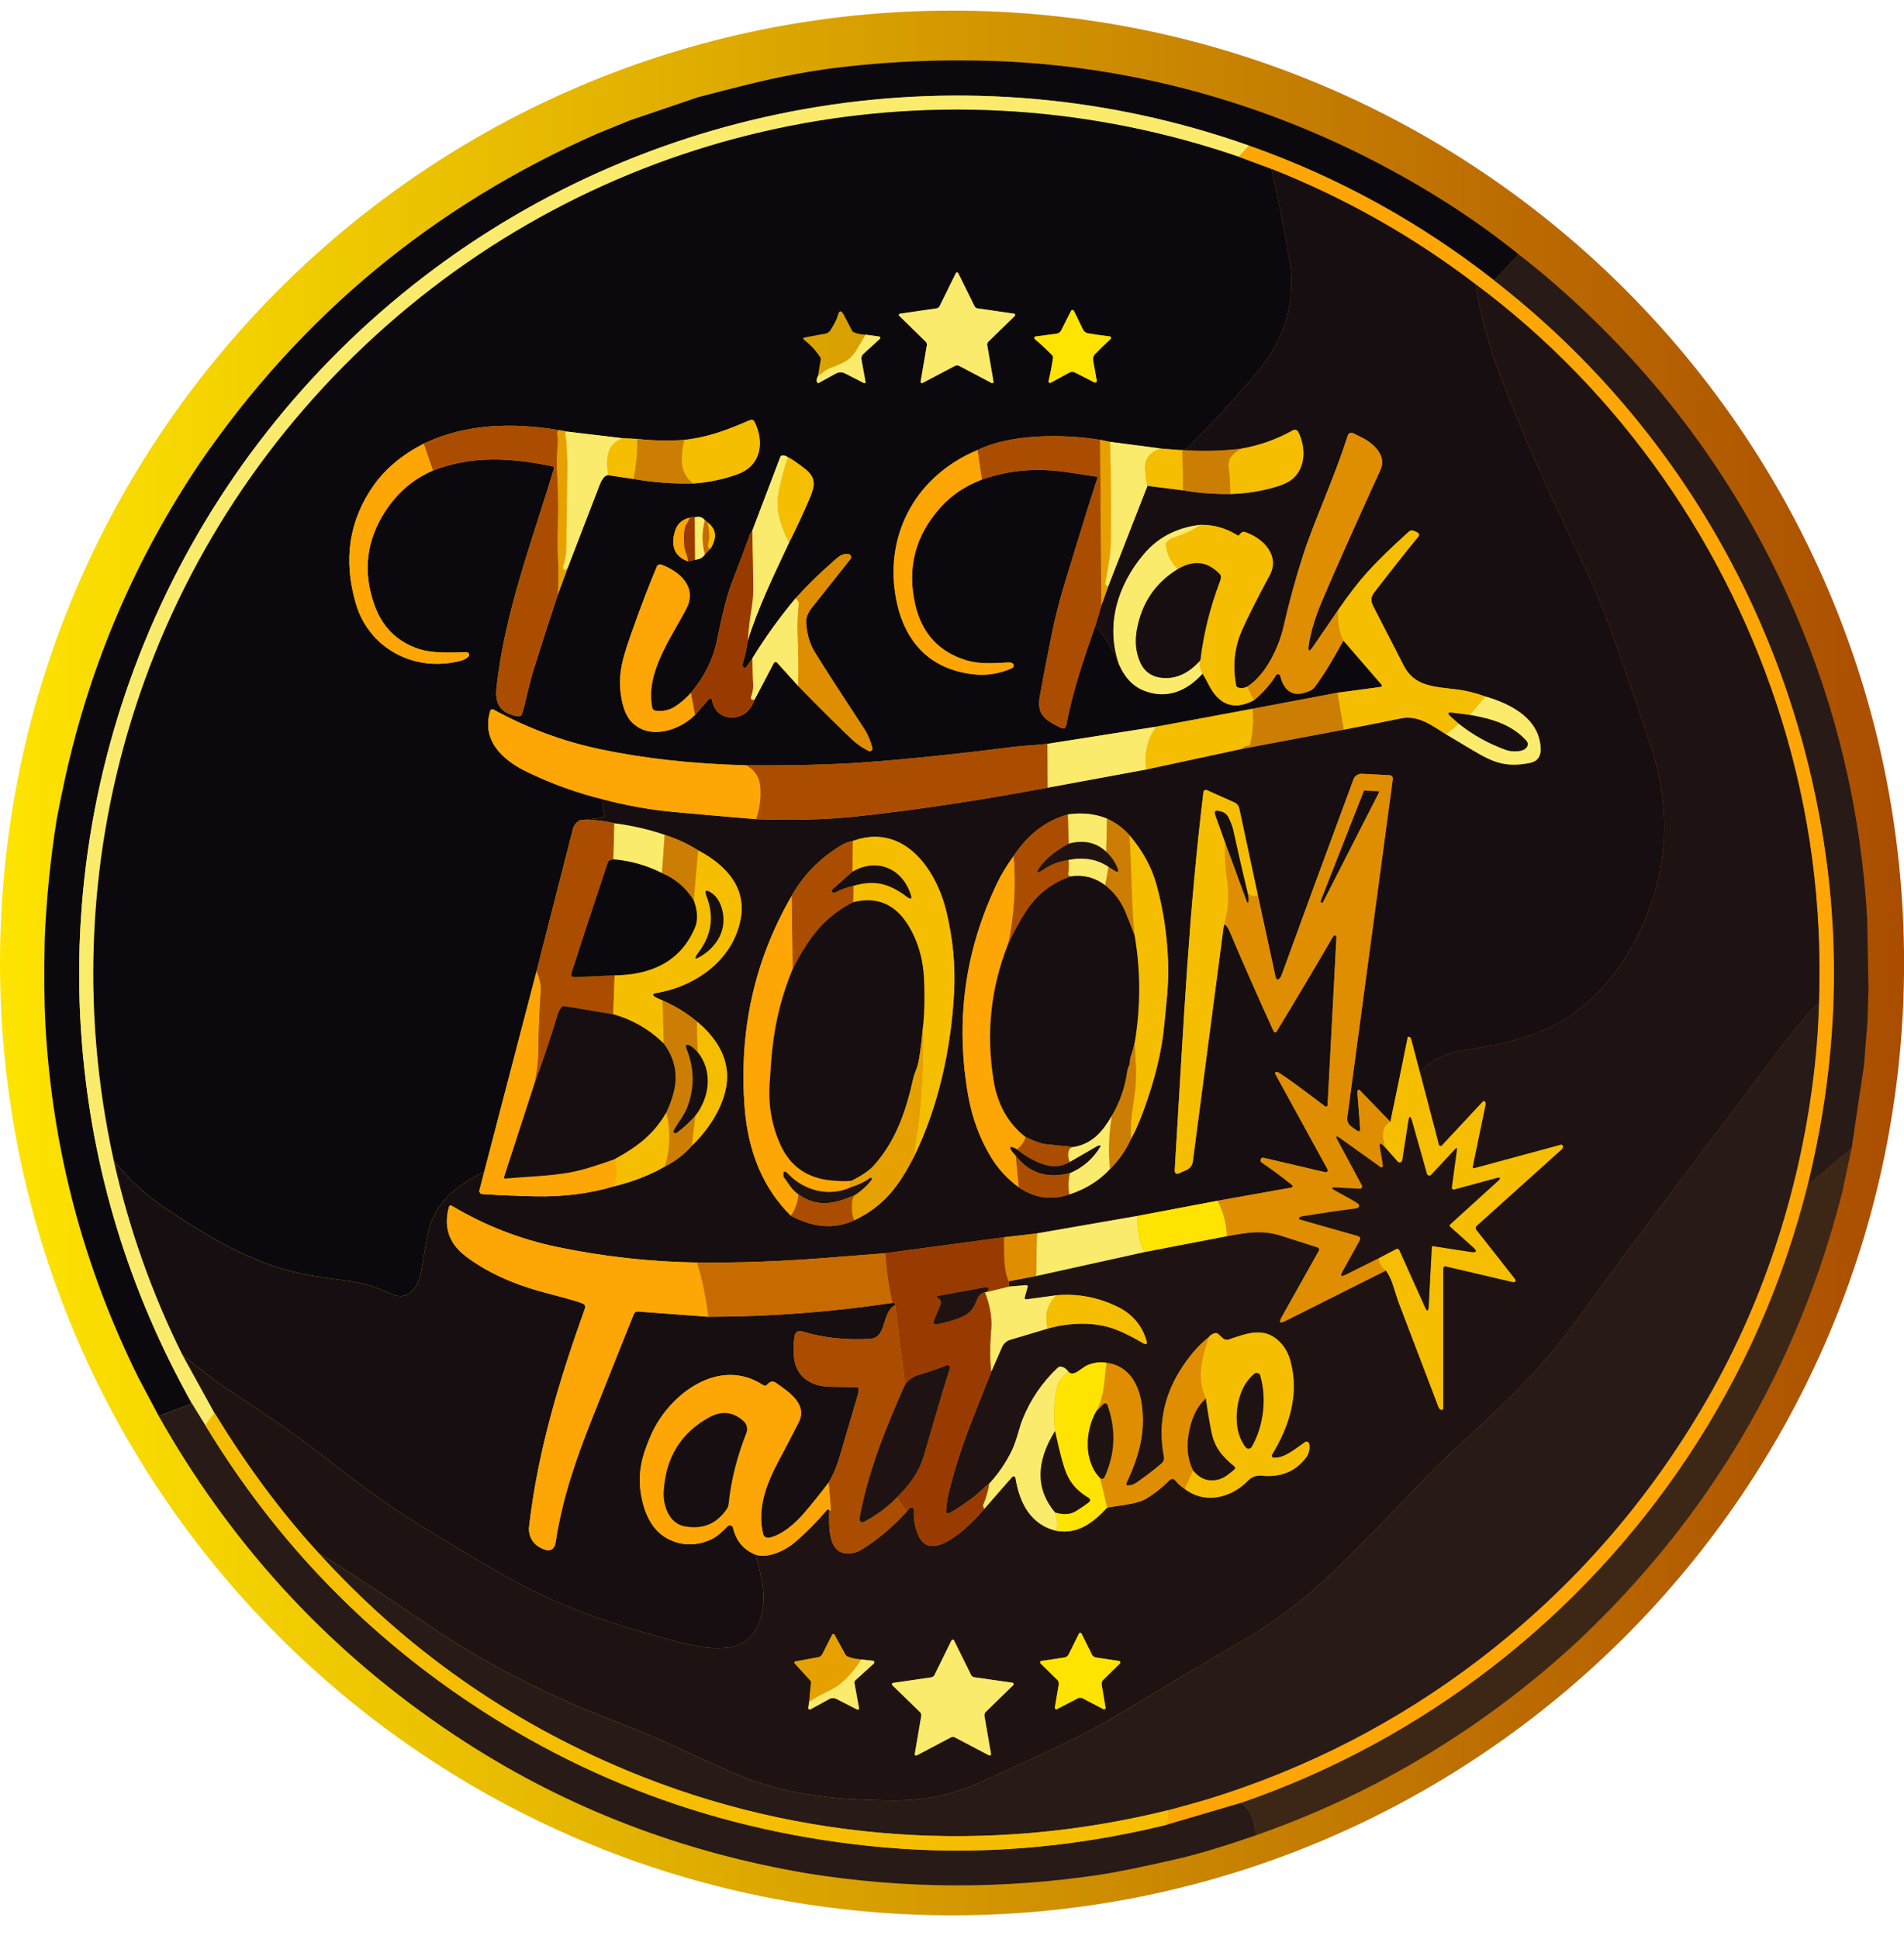
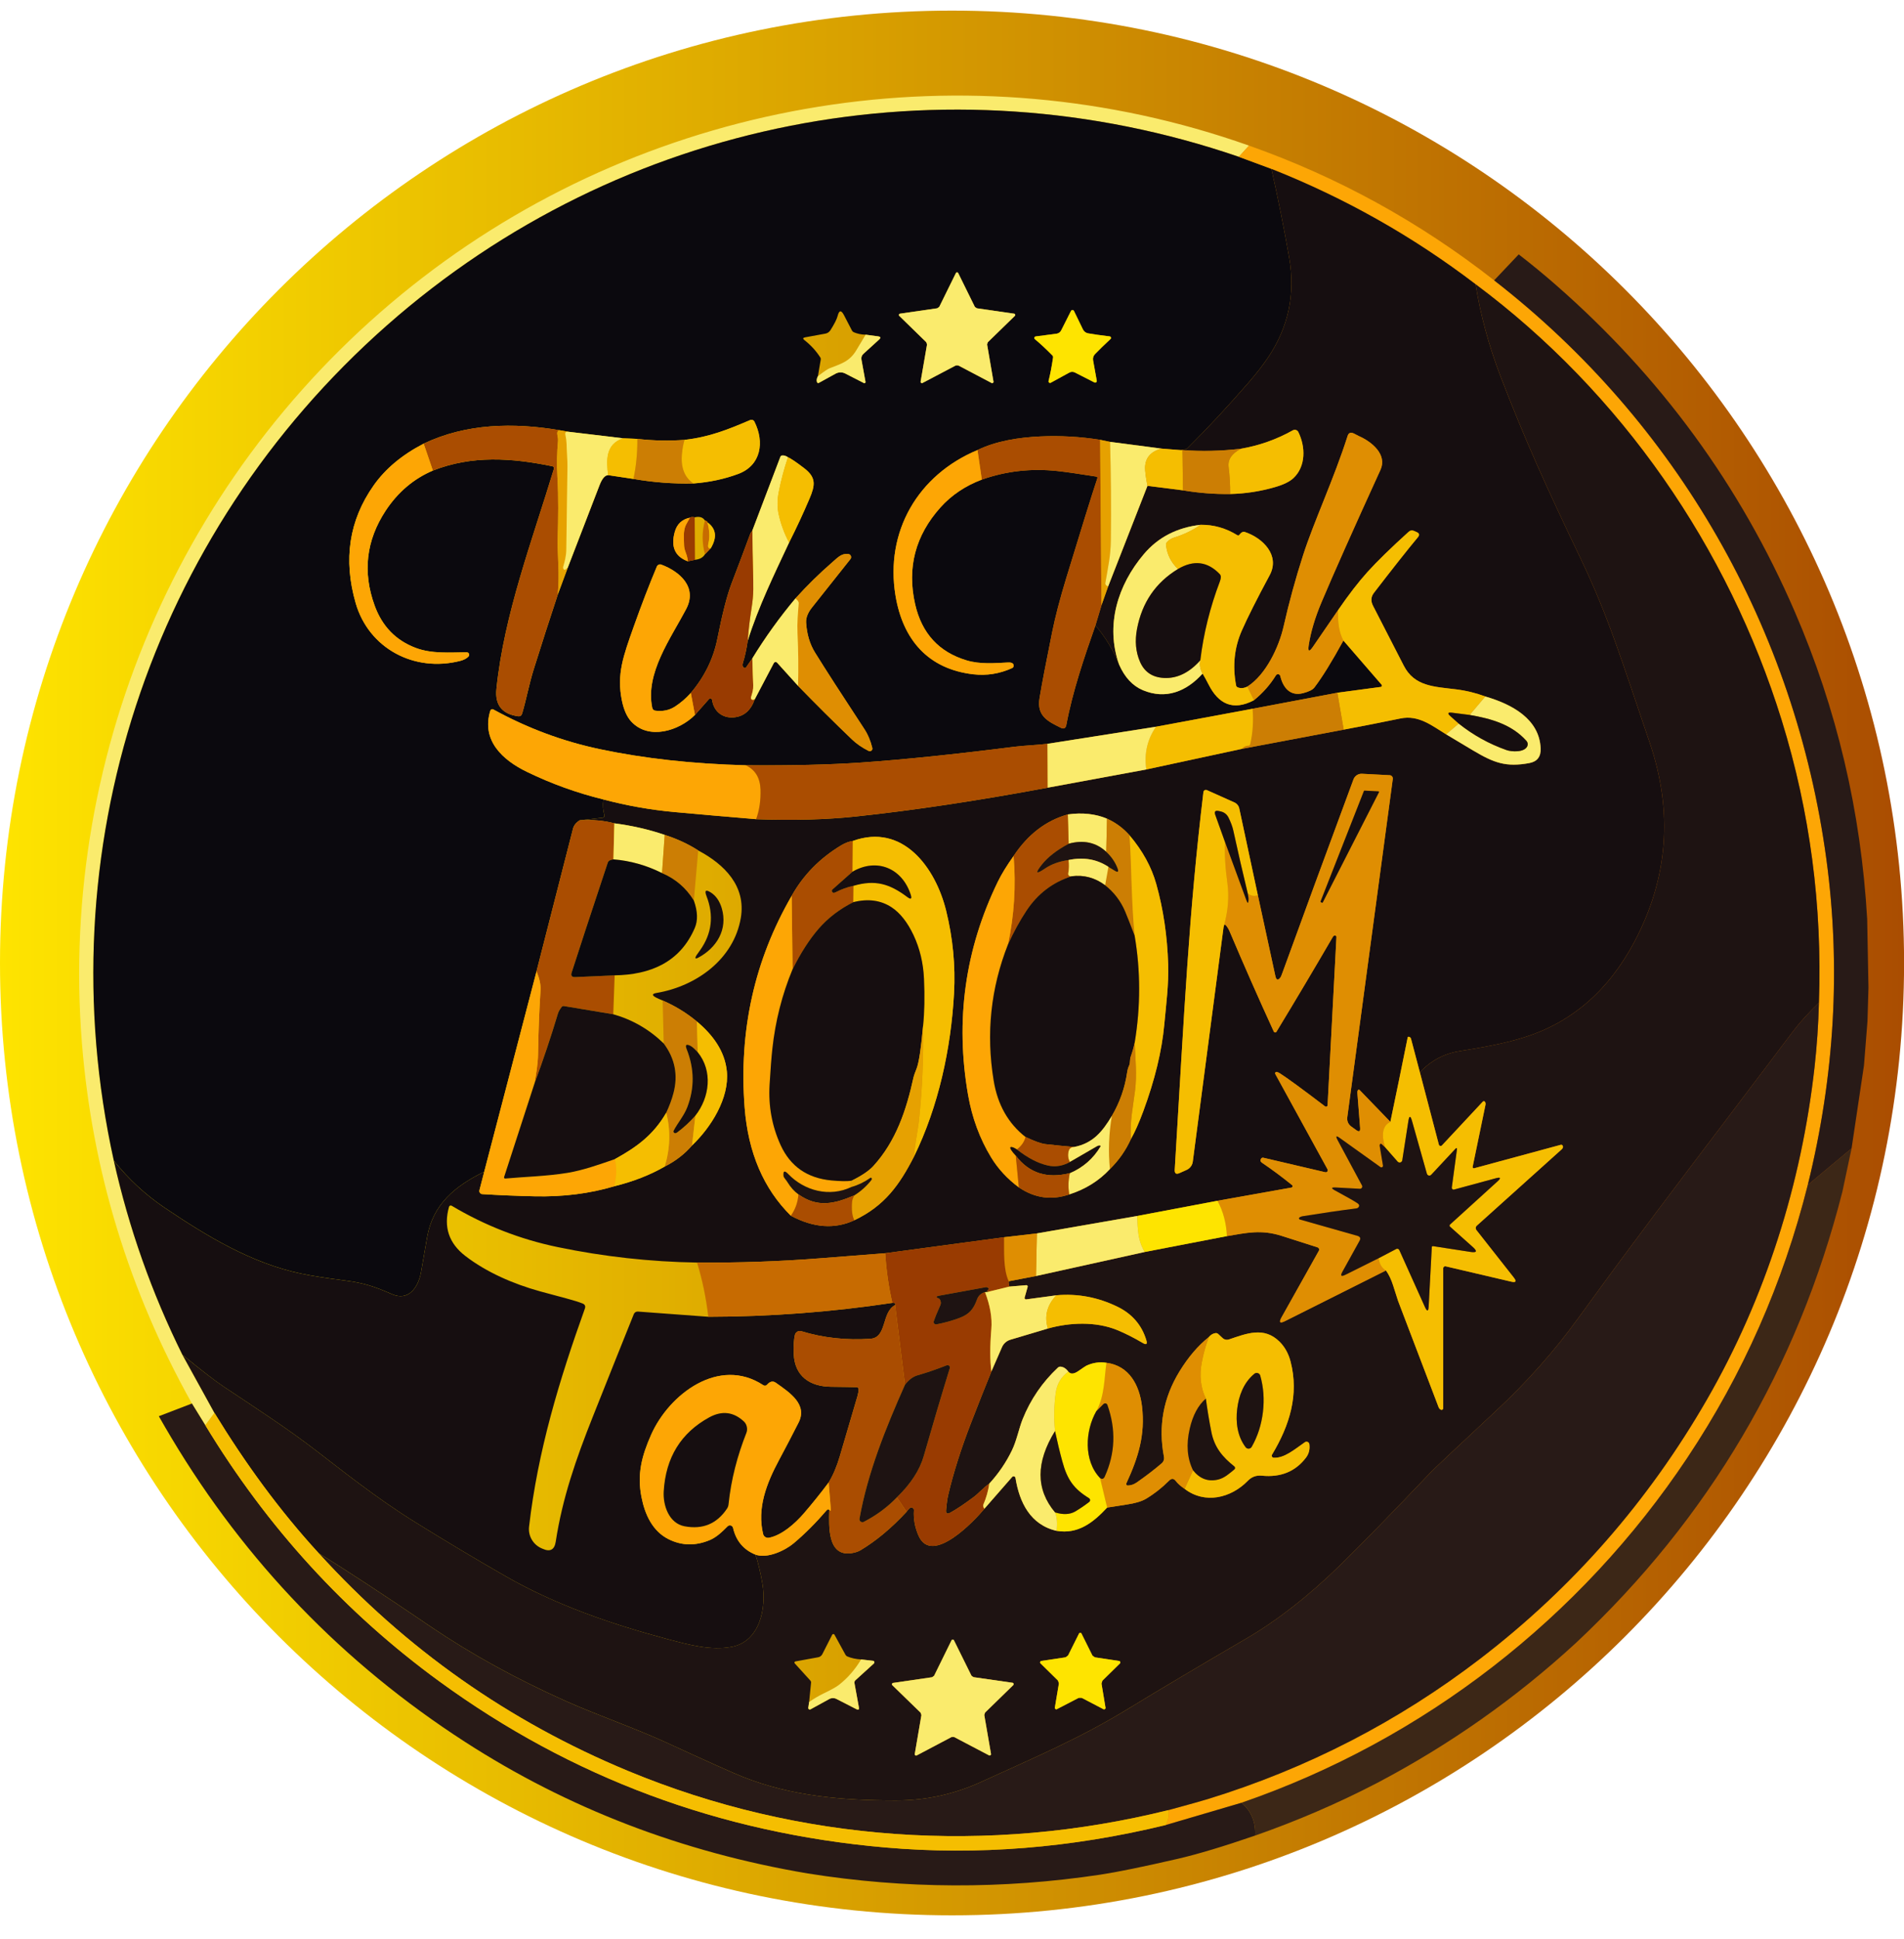
<svg xmlns="http://www.w3.org/2000/svg" width="56" height="57" viewBox="0 0 56 57" fill="none">
  <g id="Group 1">
    <path id="Vector" d="M28.001 56.312C43.466 56.312 56.002 43.776 56.002 28.312C56.002 12.848 43.466 0.312 28.001 0.312C12.537 0.312 0 12.848 0 28.312C0 43.776 12.537 56.312 28.001 56.312Z" fill="url(#paint0_linear_7_932)" />
-     <path id="Vector_2" d="M44.668 7.479L43.945 8.243C41.752 6.525 39.349 5.205 36.736 4.281C28.485 1.361 19.32 2.858 12.432 8.16C5.509 13.488 1.714 21.965 2.41 30.672C2.71 34.416 3.788 37.946 5.645 41.264L4.671 41.637L4.082 40.526C2.453 37.249 1.537 33.781 1.335 30.122C1.298 29.459 1.292 28.617 1.314 27.596C1.366 26.418 1.483 25.249 1.667 24.089C1.747 23.666 1.834 23.244 1.927 22.824C2.665 19.499 3.983 16.427 5.882 13.606C8.858 9.273 12.752 6.048 17.567 3.93L18.533 3.537L20.529 2.859C20.978 2.742 21.431 2.625 21.887 2.511C22.916 2.253 23.889 2.071 24.806 1.967C26.29 1.798 27.781 1.741 29.281 1.795C33.972 1.965 38.496 3.407 42.461 5.906C43.227 6.388 43.962 6.912 44.668 7.479Z" fill="#0B090E" />
    <path id="Vector_3" d="M36.736 4.281L36.437 4.611C27.789 1.645 18.269 3.493 11.38 9.566C4.41 15.711 1.345 25.057 3.348 34.123C3.792 36.111 4.464 38.013 5.364 39.83L6.307 41.541L6.039 41.902L5.645 41.264C3.788 37.946 2.71 34.416 2.41 30.672C1.714 21.965 5.509 13.488 12.432 8.16C19.32 2.858 28.485 1.361 36.736 4.281Z" fill="#FAEB6D" />
    <path id="Vector_4" d="M36.437 4.611L37.395 4.965C37.592 5.844 37.766 6.713 37.916 7.574C38.103 8.641 37.896 9.62 37.296 10.51C37.142 10.739 36.951 10.984 36.726 11.244C36.108 11.955 35.507 12.601 34.923 13.18C34.904 13.198 34.882 13.21 34.855 13.212L34.677 13.23L34.168 13.19L32.649 12.991L32.357 12.931C31.77 12.838 31.182 12.805 30.594 12.832C29.982 12.86 29.305 12.961 28.75 13.232C26.993 13.964 26.029 15.634 26.338 17.51C26.553 18.808 27.297 19.671 28.625 19.825C29.017 19.871 29.398 19.81 29.768 19.643C29.808 19.625 29.826 19.577 29.808 19.536C29.802 19.524 29.794 19.513 29.784 19.505C29.755 19.483 29.711 19.474 29.651 19.477C29.253 19.498 28.829 19.535 28.432 19.416C27.616 19.172 27.111 18.621 26.916 17.765C26.672 16.693 26.921 15.744 27.66 14.919C27.983 14.559 28.388 14.286 28.877 14.101C29.591 13.848 30.335 13.765 31.107 13.849C31.375 13.879 31.756 13.934 32.249 14.013C32.268 14.017 32.28 14.035 32.277 14.053C32.277 14.054 32.277 14.056 32.276 14.058C32.103 14.581 31.797 15.563 31.358 17.005C31.176 17.601 31.038 18.131 30.944 18.593C30.763 19.486 30.64 20.13 30.575 20.523C30.488 21.042 30.807 21.205 31.201 21.397C31.29 21.44 31.343 21.413 31.362 21.316C31.547 20.327 31.884 19.342 32.218 18.389C32.511 18.728 32.743 19.111 32.915 19.54C33.08 19.915 33.312 20.165 33.614 20.292C34.286 20.574 34.896 20.333 35.371 19.803C35.434 19.911 35.494 20.02 35.55 20.131C35.834 20.689 36.257 20.914 36.88 20.588C37.141 20.377 37.357 20.132 37.528 19.855C37.548 19.822 37.59 19.811 37.623 19.831C37.639 19.841 37.651 19.856 37.655 19.875C37.733 20.207 37.939 20.481 38.328 20.379C38.497 20.334 38.607 20.28 38.657 20.215C38.886 19.916 39.171 19.456 39.512 18.833L40.635 20.131C40.649 20.148 40.648 20.172 40.631 20.187C40.625 20.192 40.618 20.195 40.611 20.196L39.334 20.367L36.84 20.838L34.002 21.366L30.804 21.869C30.48 21.908 30.137 21.918 29.84 21.955C28.073 22.179 26.566 22.334 25.321 22.42C24.41 22.483 23.281 22.51 21.933 22.5C20.374 22.459 18.943 22.301 17.642 22.026C16.549 21.795 15.505 21.406 14.509 20.858C14.479 20.842 14.442 20.853 14.426 20.884C14.425 20.887 14.423 20.891 14.421 20.894C14.15 21.771 14.785 22.348 15.497 22.693C16.219 23.043 16.968 23.313 17.746 23.504C17.724 23.669 17.735 23.822 17.776 23.964C17.785 23.995 17.768 24.028 17.736 24.037C17.733 24.038 17.73 24.039 17.726 24.04L17.052 24.116C16.944 24.183 16.879 24.265 16.853 24.364C16.495 25.763 16.137 27.161 15.78 28.557L14.242 34.449C13.394 34.867 12.732 35.394 12.561 36.381C12.442 37.065 12.382 37.41 12.38 37.418C12.293 37.867 12.008 38.26 11.527 38.048C11.008 37.819 10.683 37.717 10.157 37.649C9.599 37.577 9.169 37.51 8.867 37.447C7.389 37.141 6.065 36.331 4.84 35.506C4.276 35.125 3.778 34.664 3.347 34.123C1.345 25.057 4.409 15.711 11.38 9.566C18.269 3.493 27.788 1.645 36.437 4.611ZM27.596 9.044C27.578 9.057 27.568 9.063 27.564 9.064C27.198 9.118 26.832 9.172 26.466 9.223C26.454 9.225 26.446 9.234 26.44 9.25C26.435 9.264 26.437 9.276 26.446 9.284C26.712 9.541 26.977 9.799 27.241 10.059C27.244 10.061 27.248 10.073 27.255 10.094C27.262 10.114 27.266 10.127 27.265 10.131C27.203 10.496 27.14 10.861 27.076 11.225C27.075 11.236 27.08 11.247 27.093 11.257C27.106 11.266 27.117 11.268 27.128 11.263C27.455 11.089 27.783 10.917 28.11 10.746C28.113 10.743 28.127 10.742 28.149 10.742C28.171 10.742 28.183 10.743 28.187 10.746C28.514 10.917 28.841 11.089 29.169 11.263C29.18 11.268 29.191 11.266 29.205 11.256C29.217 11.247 29.223 11.236 29.221 11.225C29.157 10.861 29.094 10.496 29.033 10.131C29.032 10.127 29.034 10.114 29.042 10.094C29.048 10.073 29.053 10.061 29.056 10.059C29.32 9.799 29.585 9.541 29.852 9.284C29.86 9.276 29.861 9.264 29.856 9.248C29.852 9.233 29.843 9.225 29.832 9.223C29.465 9.172 29.098 9.118 28.733 9.064C28.729 9.064 28.718 9.057 28.7 9.044C28.683 9.031 28.673 9.023 28.671 9.02C28.507 8.688 28.343 8.356 28.18 8.024C28.175 8.013 28.164 8.008 28.148 8.008C28.132 8.008 28.122 8.013 28.117 8.024C27.953 8.356 27.79 8.688 27.626 9.02C27.624 9.023 27.614 9.031 27.596 9.044ZM30.97 10.479C30.973 10.488 30.974 10.498 30.973 10.508C30.934 10.773 30.89 11.004 30.84 11.202C30.833 11.226 30.848 11.25 30.872 11.257C30.883 11.26 30.895 11.258 30.905 11.253L31.451 10.954C31.502 10.926 31.563 10.925 31.614 10.952L32.19 11.245C32.214 11.256 32.242 11.247 32.254 11.223C32.259 11.214 32.26 11.204 32.258 11.194L32.15 10.595C32.138 10.531 32.157 10.464 32.202 10.416C32.311 10.302 32.464 10.153 32.661 9.968C32.676 9.954 32.68 9.939 32.674 9.921C32.668 9.904 32.656 9.893 32.635 9.89C32.367 9.858 32.155 9.828 32 9.8C31.936 9.788 31.881 9.746 31.852 9.687L31.586 9.14C31.574 9.117 31.546 9.108 31.522 9.119C31.513 9.123 31.506 9.131 31.501 9.14L31.21 9.716C31.184 9.767 31.134 9.803 31.077 9.811L30.461 9.892C30.436 9.895 30.419 9.918 30.421 9.943C30.423 9.954 30.429 9.965 30.438 9.972C30.595 10.102 30.767 10.262 30.955 10.453C30.962 10.461 30.967 10.469 30.97 10.479ZM24.056 11.061C24.021 11.126 24.012 11.183 24.028 11.23C24.039 11.262 24.059 11.27 24.089 11.254L24.578 10.985C24.665 10.938 24.77 10.936 24.859 10.981L25.408 11.262C25.424 11.27 25.444 11.264 25.452 11.248C25.455 11.241 25.457 11.234 25.455 11.226L25.336 10.571C25.325 10.509 25.346 10.447 25.393 10.405L25.854 9.985C25.913 9.932 25.903 9.9 25.825 9.889L25.459 9.84C25.336 9.838 25.22 9.814 25.111 9.768C25.088 9.758 25.07 9.741 25.057 9.717L24.824 9.268C24.742 9.109 24.679 9.117 24.636 9.29C24.612 9.385 24.54 9.525 24.423 9.711C24.389 9.762 24.336 9.799 24.276 9.809L23.681 9.918C23.613 9.93 23.606 9.958 23.661 10.001C23.847 10.146 24.002 10.316 24.125 10.507C24.139 10.527 24.143 10.55 24.139 10.575L24.056 11.061ZM20.134 12.932C19.685 12.967 19.222 12.958 18.745 12.904L18.326 12.886L16.721 12.695L16.453 12.648C15.103 12.421 13.714 12.447 12.46 13.044C11.824 13.373 11.334 13.783 10.989 14.273C10.267 15.299 10.091 16.453 10.462 17.735C10.847 19.064 12.184 19.777 13.539 19.43C13.643 19.402 13.723 19.361 13.778 19.304C13.807 19.274 13.807 19.228 13.778 19.198C13.763 19.184 13.744 19.176 13.724 19.177C13.234 19.182 12.7 19.228 12.225 19.048C11.641 18.827 11.239 18.412 11.018 17.801C10.661 16.816 10.77 15.888 11.343 15.015C11.702 14.471 12.165 14.077 12.732 13.835C13.885 13.382 15.045 13.461 16.244 13.708C16.288 13.717 16.303 13.743 16.291 13.786C15.657 15.883 14.826 18.057 14.601 20.257C14.554 20.724 14.764 20.99 15.233 21.058C15.297 21.067 15.338 21.04 15.357 20.979C15.481 20.561 15.556 20.133 15.699 19.673C15.934 18.923 16.17 18.191 16.407 17.477L16.7 16.688C17.012 15.882 17.323 15.075 17.633 14.268C17.707 14.072 17.793 13.972 17.888 13.97L18.631 14.081C19.219 14.183 19.807 14.228 20.394 14.214C20.865 14.179 21.304 14.086 21.712 13.934C22.389 13.682 22.489 12.991 22.189 12.396C22.166 12.35 22.112 12.33 22.064 12.35C21.428 12.622 20.868 12.851 20.135 12.932H20.134ZM22.129 15.595C22.096 15.64 22.075 15.671 22.068 15.69C21.888 16.178 21.704 16.665 21.518 17.151C21.387 17.493 21.247 18.036 21.099 18.781C20.981 19.368 20.721 19.898 20.318 20.373C20.176 20.532 20.019 20.667 19.848 20.777C19.682 20.883 19.491 20.922 19.274 20.894C19.229 20.889 19.193 20.855 19.184 20.811C18.97 19.798 19.729 18.769 20.182 17.906C20.519 17.263 19.995 16.804 19.45 16.6C19.398 16.581 19.341 16.606 19.319 16.657C19.091 17.2 18.864 17.79 18.638 18.426C18.333 19.288 18.133 19.823 18.291 20.596C18.348 20.872 18.44 21.079 18.569 21.217C19.081 21.767 19.973 21.488 20.44 21.02L20.851 20.554C20.87 20.532 20.904 20.528 20.927 20.548C20.937 20.557 20.943 20.569 20.945 20.582C20.992 20.91 21.242 21.118 21.578 21.091C21.876 21.067 22.082 20.89 22.198 20.561L22.758 19.497C22.773 19.467 22.81 19.456 22.84 19.471C22.846 19.474 22.852 19.479 22.857 19.485L23.472 20.164C23.988 20.696 24.518 21.223 25.062 21.744C25.193 21.869 25.354 21.98 25.548 22.078C25.586 22.097 25.632 22.082 25.651 22.044C25.659 22.028 25.66 22.01 25.656 21.992C25.605 21.78 25.527 21.594 25.422 21.435C24.757 20.422 24.273 19.672 23.972 19.186C23.817 18.937 23.73 18.642 23.709 18.303C23.699 18.141 23.787 17.982 23.877 17.868C24.38 17.235 24.759 16.758 25.012 16.439C25.044 16.399 25.038 16.34 24.997 16.308C24.982 16.296 24.965 16.29 24.947 16.287C24.755 16.269 24.659 16.373 24.483 16.527C24.096 16.863 23.734 17.219 23.395 17.595C22.929 18.151 22.507 18.738 22.128 19.356L21.944 19.621C21.93 19.641 21.903 19.646 21.882 19.633C21.838 19.603 21.828 19.55 21.854 19.474C21.908 19.306 21.954 19.095 21.992 18.839C22.304 17.842 22.77 16.889 23.209 15.951C23.423 15.526 23.623 15.098 23.806 14.668C23.979 14.262 24.011 14.039 23.649 13.763C23.425 13.591 23.267 13.485 23.177 13.443C23.116 13.403 23.059 13.385 23.008 13.39C22.98 13.393 22.961 13.408 22.951 13.434L22.129 15.595ZM20.432 15.209C20.367 15.196 20.32 15.199 20.291 15.22C20.059 15.268 19.91 15.408 19.846 15.639C19.724 16.076 19.853 16.364 20.231 16.503L20.439 16.459C20.581 16.445 20.679 16.391 20.734 16.296L20.906 16.117C21.097 15.795 21.063 15.541 20.805 15.356C20.809 15.338 20.785 15.32 20.733 15.302C20.673 15.207 20.573 15.177 20.432 15.209Z" fill="#0B090E" />
    <path id="Vector_5" d="M36.736 4.281C39.349 5.204 41.752 6.525 43.945 8.242C49.334 12.427 52.801 18.497 53.717 25.26C54.145 28.428 53.963 31.622 53.17 34.839C52.444 37.732 51.263 40.405 49.629 42.858C46.492 47.566 41.876 51.155 36.516 53.002L34.284 53.658C34.362 53.519 34.39 53.373 34.368 53.218C34.978 53.051 35.362 52.945 35.519 52.896C38.453 51.993 41.129 50.613 43.547 48.758C46.261 46.674 48.48 44.138 50.204 41.147C51.924 38.163 52.986 34.801 53.369 31.375C53.439 30.747 53.482 30.116 53.498 29.48C53.599 26.629 53.233 23.862 52.402 21.177C50.828 16.098 47.691 11.553 43.398 8.355C41.557 6.951 39.556 5.821 37.395 4.965L36.437 4.61L36.736 4.281Z" fill="#FDA605" />
    <path id="Vector_6" d="M43.398 8.355C43.544 9.268 43.791 10.174 44.137 11.076C44.846 12.924 45.513 14.387 46.464 16.369C47.312 18.138 47.675 19.356 48.522 21.841C49.21 23.862 49.063 25.804 48.081 27.669C47.322 29.11 46.242 30.052 44.841 30.494C44.241 30.684 43.63 30.79 42.925 30.904C42.466 30.979 42.079 31.187 41.761 31.527L41.5 30.538C41.49 30.501 41.454 30.476 41.416 30.482C41.408 30.483 41.403 30.497 41.398 30.523C41.234 31.338 41.066 32.158 40.893 32.983L39.988 32.047C39.975 32.034 39.956 32.034 39.943 32.046C39.94 32.048 39.938 32.05 39.937 32.053C39.925 32.074 39.92 32.101 39.922 32.133C39.938 32.354 39.966 32.697 40.003 33.163C40.011 33.265 39.974 33.287 39.89 33.227L39.75 33.126C39.652 33.056 39.611 32.961 39.627 32.842L40.964 22.901C40.972 22.848 40.935 22.8 40.881 22.792C40.879 22.792 40.877 22.792 40.874 22.792L40.059 22.75C39.948 22.744 39.847 22.811 39.808 22.915C38.985 25.135 38.288 27.033 37.717 28.606C37.691 28.676 37.675 28.716 37.669 28.724C37.592 28.837 37.539 28.826 37.51 28.693L36.996 26.323L36.449 23.769C36.432 23.691 36.379 23.625 36.306 23.593L35.495 23.23C35.459 23.214 35.417 23.231 35.401 23.267C35.399 23.273 35.397 23.28 35.395 23.287C34.964 26.878 34.841 29.614 34.551 34.39C34.544 34.502 34.592 34.535 34.694 34.489L34.903 34.395C35.001 34.351 35.068 34.259 35.082 34.153L35.986 27.266C35.993 27.15 36.037 27.158 36.117 27.29C36.135 27.318 36.152 27.354 36.17 27.395C36.582 28.368 37.012 29.343 37.46 30.32C37.464 30.328 37.468 30.334 37.472 30.34C37.489 30.358 37.517 30.36 37.535 30.344C37.538 30.341 37.541 30.337 37.544 30.333C38.108 29.405 38.659 28.477 39.2 27.548C39.218 27.517 39.241 27.503 39.268 27.505C39.291 27.508 39.309 27.527 39.307 27.551L39.046 32.495C39.045 32.52 39.023 32.54 38.999 32.538C38.99 32.538 38.981 32.535 38.973 32.529C38.295 32.013 37.854 31.691 37.651 31.562C37.619 31.541 37.588 31.526 37.556 31.517C37.535 31.51 37.512 31.522 37.505 31.544C37.502 31.555 37.504 31.567 37.508 31.576L39.045 34.379C39.06 34.408 39.05 34.444 39.022 34.459C39.009 34.467 38.993 34.468 38.979 34.465L37.156 34.038C37.131 34.033 37.105 34.043 37.092 34.065C37.06 34.112 37.069 34.153 37.118 34.186C37.422 34.392 37.716 34.611 38.002 34.843C38.02 34.857 38.023 34.884 38.008 34.901C38.002 34.908 37.993 34.913 37.984 34.916L35.808 35.304L33.447 35.751L30.497 36.264L29.531 36.376L26.036 36.846C25.406 36.894 24.778 36.943 24.151 36.993C22.936 37.089 21.72 37.13 20.501 37.12C19.12 37.098 17.755 36.946 16.405 36.666C15.3 36.437 14.261 36.032 13.285 35.45C13.26 35.435 13.227 35.443 13.213 35.467C13.21 35.471 13.209 35.475 13.207 35.48C13.04 36.072 13.201 36.555 13.691 36.93C14.312 37.406 15.095 37.748 15.883 37.966C16.517 38.141 16.884 38.224 17.135 38.324C17.205 38.352 17.227 38.403 17.202 38.474C16.451 40.568 15.816 42.665 15.561 44.884C15.529 45.152 15.676 45.409 15.922 45.519L15.962 45.536C16.181 45.634 16.309 45.564 16.345 45.327C16.541 44.048 16.935 42.911 17.437 41.649C17.95 40.359 18.352 39.355 18.642 38.635C18.662 38.587 18.71 38.557 18.762 38.561L20.832 38.714C22.643 38.712 24.447 38.576 26.245 38.306C26.271 38.304 26.294 38.306 26.315 38.313C26.334 38.319 26.34 38.332 26.334 38.351C26.333 38.357 26.329 38.365 26.324 38.372C25.922 38.581 26.094 39.327 25.601 39.361C24.894 39.409 24.216 39.336 23.569 39.139C23.49 39.115 23.406 39.16 23.381 39.24C23.381 39.243 23.38 39.246 23.379 39.249C23.348 39.383 23.336 39.569 23.345 39.805C23.371 40.466 23.826 40.766 24.44 40.772C24.811 40.776 25.064 40.78 25.198 40.785C25.23 40.786 25.254 40.811 25.253 40.841C25.253 40.902 25.242 40.969 25.221 41.041C25.207 41.093 25.033 41.685 24.699 42.818C24.611 43.116 24.503 43.372 24.372 43.587C24.138 43.899 23.893 44.204 23.636 44.502C23.388 44.789 22.998 45.138 22.617 45.212C22.54 45.227 22.463 45.178 22.444 45.101C22.262 44.346 22.541 43.619 22.915 42.922C23.098 42.583 23.288 42.218 23.486 41.829C23.76 41.29 23.23 40.946 22.821 40.656C22.735 40.594 22.648 40.612 22.562 40.709C22.528 40.747 22.489 40.752 22.447 40.724C21.151 39.874 19.681 40.986 19.15 42.185C18.874 42.809 18.736 43.339 18.865 44.008C18.965 44.527 19.19 45.019 19.666 45.255C20.05 45.446 20.451 45.455 20.869 45.283C21.079 45.196 21.241 45.034 21.4 44.875C21.437 44.838 21.497 44.838 21.534 44.875C21.547 44.887 21.555 44.904 21.56 44.921C21.648 45.304 21.869 45.566 22.221 45.708C22.302 45.961 22.369 46.245 22.423 46.556C22.549 47.28 22.348 48.262 21.52 48.419C20.916 48.533 20.288 48.367 19.607 48.184C17.942 47.738 16.342 47.185 14.866 46.34C14.039 45.867 13.163 45.343 12.234 44.768C11.076 44.051 10.007 43.193 9.292 42.645C8.418 41.976 7.549 41.413 6.579 40.769C6.331 40.604 5.925 40.291 5.364 39.83C4.464 38.014 3.791 36.111 3.347 34.124C3.778 34.664 4.276 35.126 4.84 35.507C6.065 36.332 7.389 37.142 8.867 37.448C9.169 37.511 9.599 37.578 10.157 37.65C10.683 37.717 11.008 37.82 11.527 38.049C12.008 38.261 12.293 37.868 12.38 37.419C12.382 37.411 12.442 37.066 12.561 36.382C12.732 35.395 13.394 34.867 14.242 34.45L14.101 34.995C14.088 35.044 14.118 35.093 14.166 35.106C14.172 35.108 14.178 35.108 14.184 35.108C14.678 35.139 15.189 35.16 15.72 35.172C16.558 35.192 17.341 35.094 18.069 34.877C18.629 34.738 19.122 34.545 19.55 34.298C19.869 34.137 20.137 33.93 20.354 33.678C20.912 33.146 21.454 32.289 21.378 31.499C21.319 30.9 20.96 30.421 20.498 30.035C20.201 29.786 19.865 29.58 19.49 29.416C19.399 29.379 19.333 29.349 19.292 29.327C19.168 29.261 19.175 29.216 19.314 29.193C20.479 28.996 21.583 28.203 21.789 26.985C21.945 26.056 21.316 25.418 20.536 25.004C20.241 24.814 19.912 24.662 19.55 24.547C19.085 24.388 18.591 24.274 18.069 24.207C17.762 24.124 17.424 24.095 17.052 24.117L17.726 24.041C17.759 24.037 17.782 24.008 17.779 23.975C17.779 23.972 17.778 23.968 17.776 23.965C17.735 23.823 17.724 23.67 17.746 23.505C18.438 23.688 19.137 23.812 19.844 23.876C20.642 23.949 21.441 24.018 22.239 24.085C23.325 24.125 24.305 24.098 25.177 24.005C26.879 23.824 28.757 23.542 30.809 23.16L33.716 22.623L36.524 22.018L39.52 21.453C40.079 21.348 40.635 21.238 41.191 21.124C41.727 21.013 42.12 21.34 42.533 21.591C42.8 21.751 43.068 21.91 43.334 22.07C43.944 22.432 44.297 22.562 44.98 22.436C45.214 22.392 45.325 22.247 45.313 21.999C45.275 21.142 44.475 20.706 43.686 20.477C43.409 20.375 43.122 20.304 42.824 20.267C42.177 20.187 41.601 20.185 41.286 19.569C40.99 18.989 40.689 18.403 40.383 17.811C40.312 17.673 40.321 17.547 40.409 17.432C40.945 16.735 41.376 16.188 41.705 15.792C41.757 15.728 41.746 15.681 41.672 15.647L41.589 15.61C41.531 15.585 41.479 15.593 41.432 15.635C40.904 16.113 40.501 16.507 40.222 16.815C39.952 17.114 39.663 17.489 39.355 17.938L38.615 19.017C38.504 19.178 38.463 19.163 38.492 18.969C38.551 18.582 38.677 18.158 38.871 17.7C39.221 16.869 39.799 15.574 40.602 13.815C40.806 13.368 40.354 12.991 39.966 12.821C39.961 12.819 39.914 12.796 39.828 12.75C39.73 12.7 39.665 12.722 39.635 12.819C39.236 14.074 38.644 15.334 38.328 16.318C38.105 17.008 37.914 17.707 37.754 18.414C37.618 19.017 37.234 19.842 36.684 20.188C36.581 20.238 36.486 20.245 36.4 20.208C36.377 20.198 36.361 20.178 36.356 20.154C36.247 19.58 36.303 19.041 36.525 18.537C36.695 18.152 36.968 17.609 37.343 16.911C37.655 16.332 37.147 15.819 36.612 15.641C36.561 15.624 36.507 15.651 36.453 15.723C36.436 15.746 36.414 15.751 36.39 15.735C36.055 15.528 35.697 15.426 35.314 15.43C34.62 15.509 34.063 15.796 33.644 16.291C32.874 17.199 32.505 18.382 32.915 19.541C32.743 19.112 32.511 18.729 32.218 18.39L32.396 17.797L32.592 17.244L33.749 14.285L34.794 14.417C35.252 14.495 35.715 14.531 36.181 14.525C36.63 14.515 37.07 14.447 37.5 14.322C37.754 14.249 37.937 14.159 38.048 14.052C38.411 13.706 38.399 13.132 38.186 12.703C38.158 12.645 38.087 12.621 38.029 12.65C38.027 12.651 38.026 12.652 38.024 12.653C37.545 12.921 37.037 13.101 36.497 13.194C35.915 13.262 35.342 13.276 34.778 13.233C34.751 13.239 34.717 13.239 34.677 13.231L34.855 13.213C34.882 13.211 34.904 13.199 34.923 13.18C35.507 12.602 36.108 11.956 36.726 11.245C36.951 10.984 37.142 10.74 37.296 10.511C37.896 9.62 38.103 8.641 37.916 7.575C37.766 6.714 37.592 5.845 37.395 4.966C39.556 5.822 41.557 6.952 43.398 8.356V8.355ZM31.406 23.945C30.764 24.125 30.233 24.532 29.812 25.166C29.613 25.444 29.458 25.697 29.347 25.924C28.382 27.912 28.09 30.003 28.473 32.194C28.59 32.863 28.815 33.475 29.15 34.027C29.355 34.364 29.627 34.659 29.966 34.91C30.433 35.226 30.928 35.295 31.448 35.117C31.928 34.964 32.326 34.715 32.644 34.372C32.904 34.118 33.111 33.823 33.263 33.487C33.38 33.281 33.502 33.007 33.628 32.666C33.967 31.746 34.172 30.9 34.243 30.128C34.298 29.539 34.376 28.941 34.358 28.355C34.332 27.516 34.215 26.728 34.008 25.992C33.868 25.49 33.605 25.012 33.221 24.558C33.036 24.348 32.816 24.185 32.559 24.069C32.218 23.927 31.834 23.885 31.406 23.945ZM25.079 24.726C24.97 24.741 24.859 24.783 24.745 24.851C24.114 25.23 23.627 25.726 23.284 26.339C22.188 28.231 21.727 30.305 21.901 32.563C22.004 33.888 22.457 34.948 23.26 35.743C23.929 36.1 24.551 36.144 25.126 35.877C26.014 35.456 26.453 34.843 26.883 34.003C27.605 32.527 27.971 30.826 28.06 29.198C28.104 28.391 28.026 27.584 27.828 26.777C27.517 25.512 26.555 24.187 25.079 24.726Z" fill="#160E10" />
    <path id="Vector_7" d="M54.917 27.023L54.955 29.037L54.926 30.02L54.823 31.322L54.458 33.764L53.17 34.839C53.963 31.622 54.145 28.428 53.717 25.26C52.801 18.497 49.334 12.427 43.945 8.243L44.668 7.479C45.045 7.77 45.411 8.071 45.768 8.384C48.842 11.072 51.182 14.271 52.786 17.981C54.025 20.844 54.735 23.858 54.917 27.023Z" fill="#281A17" />
    <path id="Vector_8" d="M27.596 9.043C27.615 9.031 27.625 9.023 27.626 9.02C27.79 8.688 27.953 8.356 28.117 8.023C28.122 8.013 28.132 8.008 28.148 8.008C28.164 8.008 28.175 8.013 28.18 8.023C28.343 8.356 28.507 8.688 28.671 9.02C28.673 9.023 28.683 9.031 28.7 9.043C28.718 9.057 28.729 9.063 28.733 9.064C29.098 9.118 29.465 9.171 29.832 9.223C29.843 9.225 29.852 9.233 29.856 9.248C29.862 9.263 29.86 9.276 29.852 9.284C29.585 9.541 29.32 9.799 29.056 10.059C29.053 10.061 29.048 10.072 29.042 10.094C29.034 10.114 29.032 10.127 29.033 10.131C29.094 10.496 29.157 10.86 29.221 11.225C29.223 11.236 29.217 11.247 29.205 11.256C29.191 11.266 29.18 11.268 29.169 11.262C28.841 11.089 28.514 10.917 28.187 10.745C28.183 10.743 28.171 10.742 28.149 10.742C28.127 10.742 28.114 10.743 28.11 10.745C27.783 10.917 27.455 11.089 27.128 11.262C27.117 11.268 27.106 11.266 27.093 11.257C27.08 11.247 27.075 11.236 27.076 11.225C27.14 10.86 27.203 10.496 27.265 10.131C27.265 10.127 27.262 10.114 27.255 10.094C27.249 10.072 27.244 10.061 27.241 10.059C26.977 9.799 26.712 9.541 26.446 9.284C26.437 9.276 26.435 9.264 26.44 9.249C26.446 9.234 26.454 9.225 26.466 9.223C26.832 9.171 27.198 9.118 27.564 9.064C27.568 9.064 27.578 9.057 27.596 9.043Z" fill="#FAEB6D" />
    <path id="Vector_9" d="M53.498 29.48C53.183 29.786 52.93 30.066 52.739 30.319C50.687 33.048 48.464 35.923 46.431 38.738C45.725 39.715 44.913 40.63 43.997 41.483C42.826 42.574 42.182 43.179 42.066 43.301C40.956 44.469 40.071 45.376 39.408 46.024C38.485 46.927 37.559 47.649 36.627 48.192C35.277 48.979 34.131 49.66 33.188 50.235C31.803 51.081 30.639 51.578 28.859 52.389C28.061 52.753 27.226 52.935 26.354 52.934C24.794 52.934 23.288 52.814 21.84 52.238C21.57 52.131 20.821 51.795 19.595 51.231C18.745 50.838 17.528 50.409 16.654 50.019C15.185 49.363 13.863 48.635 12.684 47.836C11.258 46.868 10.156 46.146 9.377 45.669C8.208 44.395 7.21 43.015 6.307 41.541L5.364 39.83C5.925 40.29 6.331 40.603 6.579 40.768C7.549 41.413 8.418 41.975 9.292 42.644C10.007 43.193 11.076 44.05 12.234 44.767C13.163 45.343 14.039 45.866 14.865 46.339C16.342 47.184 17.942 47.737 19.607 48.184C20.288 48.367 20.916 48.532 21.52 48.418C22.348 48.262 22.549 47.279 22.423 46.555C22.369 46.244 22.302 45.961 22.221 45.707C22.569 45.833 23.089 45.588 23.348 45.37C23.674 45.095 23.999 44.77 24.321 44.395C24.337 44.378 24.363 44.374 24.383 44.386C24.409 44.403 24.411 44.414 24.39 44.419C24.383 44.845 24.325 45.775 25.047 45.664C25.152 45.648 25.239 45.619 25.308 45.579C25.771 45.301 26.224 44.923 26.665 44.447C26.695 44.401 26.726 44.364 26.759 44.337C26.792 44.312 26.839 44.318 26.864 44.35C26.876 44.364 26.882 44.382 26.88 44.401C26.863 44.661 26.91 44.913 27.02 45.159C27.418 46.039 28.683 44.688 28.952 44.359L29.77 43.423C29.791 43.4 29.826 43.398 29.849 43.418C29.859 43.426 29.865 43.438 29.867 43.451C29.982 44.172 30.306 44.833 31.077 45.008C31.714 45.115 32.158 44.757 32.563 44.324C32.756 44.293 32.95 44.263 33.147 44.233C33.394 44.196 33.58 44.14 33.705 44.066C33.948 43.92 34.175 43.742 34.386 43.531C34.457 43.46 34.524 43.464 34.584 43.545C34.639 43.618 34.725 43.694 34.841 43.773C35.435 44.231 36.205 44.048 36.703 43.534C36.813 43.42 36.95 43.371 37.111 43.386C37.67 43.442 38.104 43.263 38.415 42.85C38.498 42.739 38.529 42.609 38.51 42.459C38.504 42.414 38.462 42.382 38.416 42.388C38.403 42.389 38.392 42.394 38.381 42.401C38.079 42.61 37.779 42.875 37.462 42.859C37.428 42.858 37.403 42.829 37.404 42.796C37.404 42.786 37.407 42.776 37.412 42.768C37.93 41.907 38.209 41.007 37.959 40.035C37.898 39.797 37.788 39.599 37.63 39.443C37.178 38.998 36.67 39.203 36.145 39.381C36.08 39.403 36.008 39.387 35.958 39.34L35.831 39.221C35.807 39.199 35.779 39.19 35.746 39.195C35.674 39.205 35.611 39.244 35.554 39.31C35.239 39.56 34.953 39.895 34.694 40.315C34.216 41.093 34.062 41.931 34.234 42.831C34.248 42.903 34.222 42.977 34.166 43.024C33.947 43.211 33.702 43.399 33.432 43.587C33.348 43.645 33.258 43.675 33.166 43.675C33.142 43.675 33.123 43.656 33.123 43.632C33.123 43.626 33.124 43.62 33.127 43.614C33.478 42.854 33.688 42.189 33.587 41.344C33.514 40.733 33.218 40.154 32.543 40.067C32.337 40.035 32.14 40.063 31.949 40.154C31.93 40.163 31.854 40.214 31.719 40.308C31.586 40.401 31.486 40.407 31.422 40.327C31.352 40.233 31.274 40.185 31.189 40.181C31.161 40.18 31.137 40.189 31.116 40.208C30.657 40.637 30.31 41.144 30.076 41.729C29.973 41.984 29.9 42.36 29.765 42.637C29.591 42.998 29.367 43.325 29.097 43.619C28.926 43.737 28.783 43.906 28.639 44.013C28.36 44.222 28.128 44.377 27.944 44.477C27.857 44.524 27.818 44.497 27.826 44.4C27.842 44.21 27.862 44.061 27.888 43.952C28.041 43.302 28.262 42.606 28.548 41.864C28.756 41.326 28.96 40.812 29.159 40.321L29.471 39.605C29.517 39.501 29.606 39.422 29.716 39.389L30.82 39.06C31.465 38.878 32.231 38.849 32.852 39.102C33.092 39.2 33.345 39.328 33.614 39.486C33.716 39.546 33.75 39.519 33.716 39.405C33.582 38.96 33.3 38.631 32.868 38.42C32.294 38.14 31.695 38.027 31.07 38.082L30.181 38.203C30.159 38.206 30.137 38.19 30.135 38.168C30.135 38.162 30.135 38.156 30.136 38.151L30.225 37.835C30.231 37.814 30.219 37.793 30.199 37.787C30.194 37.785 30.19 37.785 30.185 37.785L29.688 37.827C29.669 37.776 29.663 37.723 29.668 37.67L30.47 37.516L33.67 36.809L36.086 36.343C36.655 36.248 37.091 36.142 37.696 36.336C38.172 36.49 38.524 36.601 38.75 36.673C38.787 36.684 38.808 36.723 38.796 36.76C38.794 36.764 38.793 36.769 38.79 36.773L37.693 38.73C37.609 38.881 37.643 38.918 37.798 38.84L40.764 37.353C40.849 37.474 40.919 37.619 40.973 37.789C41.065 38.081 41.114 38.233 41.119 38.247C41.46 39.143 41.856 40.182 42.309 41.366C42.323 41.405 42.346 41.432 42.378 41.446C42.403 41.458 42.432 41.447 42.442 41.423C42.446 41.417 42.447 41.409 42.447 41.402V37.289C42.447 37.256 42.474 37.229 42.506 37.229C42.511 37.229 42.515 37.229 42.52 37.231L44.446 37.681C44.586 37.714 44.611 37.674 44.523 37.561L43.421 36.161C43.393 36.124 43.397 36.07 43.432 36.038C43.494 35.983 44.327 35.234 45.933 33.789C45.972 33.754 45.98 33.718 45.96 33.681C45.948 33.661 45.926 33.652 45.905 33.658L43.358 34.347C43.339 34.353 43.319 34.341 43.314 34.322C43.312 34.316 43.312 34.31 43.314 34.305C43.448 33.647 43.574 33.04 43.691 32.484C43.697 32.453 43.694 32.424 43.68 32.399C43.669 32.378 43.644 32.37 43.623 32.382C43.619 32.384 43.615 32.386 43.612 32.39L42.412 33.675C42.392 33.697 42.358 33.699 42.336 33.679C42.327 33.672 42.322 33.663 42.319 33.652L41.762 31.527C42.08 31.187 42.467 30.979 42.926 30.904C43.631 30.789 44.242 30.684 44.842 30.494C46.243 30.052 47.323 29.11 48.082 27.669C49.064 25.804 49.211 23.862 48.523 21.841C47.676 19.356 47.313 18.138 46.464 16.369C45.513 14.387 44.847 12.924 44.138 11.076C43.792 10.174 43.545 9.268 43.398 8.355C47.692 11.553 50.829 16.099 52.403 21.177C53.234 23.862 53.599 26.629 53.498 29.48H53.498ZM31.376 48.701C31.354 48.718 31.339 48.727 31.331 48.728C31.095 48.764 30.859 48.799 30.621 48.834C30.609 48.835 30.6 48.844 30.594 48.861C30.589 48.879 30.59 48.892 30.6 48.901C30.771 49.068 30.942 49.236 31.111 49.404C31.117 49.41 31.124 49.425 31.132 49.452C31.141 49.478 31.144 49.496 31.143 49.503C31.105 49.739 31.065 49.976 31.024 50.211C31.022 50.224 31.029 50.235 31.042 50.246C31.056 50.257 31.07 50.259 31.082 50.252C31.294 50.142 31.506 50.032 31.719 49.922C31.725 49.918 31.742 49.917 31.77 49.917C31.798 49.917 31.816 49.918 31.823 49.922C32.035 50.032 32.247 50.142 32.459 50.254C32.47 50.26 32.483 50.258 32.498 50.248C32.512 50.237 32.519 50.225 32.516 50.212C32.476 49.977 32.437 49.74 32.398 49.505C32.397 49.497 32.401 49.48 32.41 49.453C32.419 49.427 32.425 49.411 32.431 49.406C32.601 49.237 32.772 49.07 32.943 48.903C32.952 48.894 32.955 48.881 32.949 48.864C32.943 48.847 32.934 48.838 32.921 48.835C32.685 48.801 32.448 48.765 32.212 48.728C32.205 48.728 32.189 48.719 32.166 48.702C32.144 48.686 32.131 48.674 32.127 48.668C32.02 48.454 31.913 48.239 31.807 48.025C31.802 48.013 31.79 48.007 31.772 48.007C31.754 48.007 31.742 48.013 31.737 48.025C31.631 48.239 31.523 48.453 31.416 48.667C31.413 48.673 31.399 48.685 31.376 48.701ZM23.798 50.04L23.773 50.211C23.77 50.235 23.786 50.257 23.81 50.261C23.82 50.262 23.829 50.261 23.838 50.256L24.392 49.952C24.456 49.917 24.534 49.916 24.599 49.949L25.189 50.251C25.249 50.281 25.273 50.263 25.261 50.197L25.131 49.483C25.125 49.453 25.136 49.422 25.159 49.401L25.703 48.907C25.721 48.889 25.723 48.861 25.706 48.843C25.698 48.834 25.688 48.829 25.678 48.829L25.327 48.789C25.176 48.78 25.04 48.751 24.919 48.7C24.896 48.69 24.879 48.673 24.867 48.651L24.544 48.062C24.534 48.043 24.511 48.037 24.493 48.047C24.485 48.051 24.48 48.056 24.476 48.063L24.185 48.636C24.16 48.682 24.116 48.716 24.064 48.725L23.395 48.847C23.376 48.851 23.363 48.868 23.366 48.887C23.367 48.893 23.37 48.9 23.375 48.905L23.835 49.411C23.85 49.428 23.858 49.449 23.855 49.471L23.798 50.04ZM27.445 49.291C27.427 49.305 27.416 49.311 27.412 49.312C27.029 49.369 26.645 49.424 26.262 49.479C26.25 49.481 26.241 49.49 26.236 49.507C26.231 49.523 26.233 49.534 26.241 49.543C26.52 49.812 26.798 50.082 27.075 50.352C27.078 50.355 27.083 50.367 27.09 50.389C27.098 50.412 27.101 50.424 27.1 50.428C27.036 50.81 26.97 51.192 26.904 51.574C26.901 51.586 26.908 51.597 26.922 51.607C26.935 51.616 26.947 51.619 26.958 51.613C27.3 51.431 27.642 51.25 27.985 51.071C27.99 51.068 28.003 51.067 28.026 51.067C28.049 51.067 28.062 51.068 28.065 51.071C28.409 51.249 28.752 51.429 29.094 51.611C29.105 51.616 29.118 51.614 29.132 51.603C29.145 51.594 29.151 51.584 29.148 51.571C29.081 51.19 29.015 50.808 28.95 50.426C28.95 50.422 28.952 50.409 28.96 50.387C28.967 50.365 28.972 50.352 28.974 50.35C29.251 50.078 29.527 49.808 29.806 49.538C29.815 49.53 29.816 49.518 29.811 49.501C29.806 49.485 29.797 49.477 29.785 49.475C29.402 49.421 29.018 49.366 28.635 49.31C28.631 49.31 28.62 49.303 28.601 49.289C28.582 49.275 28.572 49.267 28.571 49.264C28.397 48.916 28.226 48.569 28.055 48.221C28.049 48.211 28.038 48.205 28.021 48.205C28.005 48.205 27.994 48.211 27.989 48.221C27.819 48.57 27.647 48.917 27.476 49.264C27.474 49.269 27.464 49.277 27.445 49.291Z" fill="#1E1312" />
    <path id="Vector_10" d="M32.674 9.921C32.68 9.939 32.676 9.954 32.661 9.968C32.464 10.153 32.311 10.302 32.202 10.416C32.157 10.464 32.138 10.53 32.15 10.595L32.258 11.194C32.263 11.22 32.246 11.244 32.219 11.248C32.209 11.25 32.199 11.248 32.19 11.244L31.614 10.951C31.563 10.925 31.502 10.926 31.451 10.954L30.905 11.253C30.883 11.265 30.856 11.257 30.844 11.235C30.838 11.226 30.837 11.213 30.84 11.202C30.89 11.004 30.934 10.773 30.973 10.508C30.974 10.498 30.973 10.488 30.97 10.479C30.967 10.469 30.962 10.461 30.955 10.453C30.768 10.262 30.595 10.102 30.438 9.972C30.419 9.956 30.416 9.927 30.432 9.908C30.439 9.899 30.45 9.894 30.461 9.892L31.077 9.811C31.134 9.803 31.184 9.767 31.21 9.716L31.501 9.139C31.514 9.116 31.542 9.107 31.565 9.12C31.574 9.125 31.581 9.131 31.586 9.14L31.852 9.687C31.881 9.746 31.936 9.788 32 9.8C32.155 9.828 32.367 9.858 32.636 9.89C32.656 9.893 32.668 9.903 32.674 9.921Z" fill="#FEE400" />
    <path id="Vector_11" d="M25.46 9.84L25.825 9.889C25.903 9.9 25.913 9.932 25.854 9.985L25.393 10.405C25.346 10.447 25.325 10.509 25.337 10.571L25.456 11.226C25.459 11.245 25.447 11.262 25.429 11.265C25.422 11.267 25.415 11.265 25.408 11.262L24.859 10.981C24.77 10.936 24.665 10.938 24.578 10.985L24.089 11.254C24.06 11.27 24.039 11.262 24.028 11.23C24.012 11.183 24.021 11.126 24.056 11.061C24.226 10.929 24.339 10.852 24.394 10.83C24.719 10.699 24.98 10.642 25.186 10.297C25.277 10.146 25.368 9.994 25.46 9.84Z" fill="#FAEB6D" />
    <path id="Vector_12" d="M20.394 14.214C20.132 14.035 20.019 13.744 20.057 13.343C20.073 13.178 20.098 13.041 20.134 12.932C20.867 12.851 21.428 12.621 22.064 12.35C22.111 12.33 22.166 12.35 22.188 12.396C22.488 12.991 22.389 13.682 21.712 13.934C21.304 14.085 20.864 14.179 20.394 14.214Z" fill="#F5BE01" />
    <path id="Vector_13" d="M16.453 12.648C16.396 12.665 16.377 12.717 16.396 12.802C16.41 12.866 16.416 12.916 16.413 12.952C16.381 13.304 16.374 13.656 16.394 14.008C16.431 14.672 16.418 15.225 16.403 15.841C16.399 15.983 16.405 16.243 16.422 16.62C16.435 16.89 16.43 17.176 16.407 17.477C16.17 18.191 15.933 18.923 15.699 19.673C15.555 20.133 15.48 20.561 15.356 20.979C15.338 21.04 15.296 21.067 15.232 21.058C14.764 20.99 14.553 20.724 14.601 20.257C14.825 18.057 15.656 15.883 16.29 13.786C16.303 13.743 16.287 13.717 16.244 13.708C15.044 13.461 13.884 13.382 12.731 13.835L12.46 13.044C13.714 12.447 15.103 12.42 16.453 12.648Z" fill="#AA4D01" />
    <path id="Vector_14" d="M36.181 14.524C36.184 14.259 36.169 13.995 36.136 13.731C36.108 13.512 36.228 13.333 36.497 13.193C37.037 13.1 37.545 12.92 38.024 12.652C38.081 12.62 38.152 12.64 38.184 12.697C38.185 12.699 38.185 12.7 38.186 12.702C38.399 13.131 38.411 13.705 38.048 14.051C37.937 14.158 37.754 14.248 37.5 14.321C37.07 14.446 36.63 14.514 36.181 14.524Z" fill="#F5BE01" />
    <path id="Vector_15" d="M16.721 12.694C16.645 12.684 16.614 12.713 16.629 12.783C16.651 12.882 16.662 12.97 16.664 13.046C16.669 13.267 16.692 13.532 16.69 13.724C16.681 14.472 16.67 15.289 16.656 16.174C16.653 16.341 16.607 16.523 16.57 16.644C16.558 16.684 16.561 16.714 16.578 16.735C16.596 16.756 16.616 16.757 16.637 16.739L16.699 16.688L16.407 17.477C16.43 17.176 16.435 16.89 16.422 16.62C16.405 16.243 16.399 15.983 16.403 15.841C16.418 15.225 16.431 14.672 16.394 14.008C16.374 13.656 16.381 13.304 16.413 12.952C16.416 12.916 16.41 12.866 16.396 12.802C16.377 12.717 16.396 12.665 16.453 12.648L16.721 12.694Z" fill="#E6A101" />
    <path id="Vector_16" d="M16.721 12.694L18.326 12.886C17.81 13.059 17.83 13.533 17.887 13.97C17.792 13.972 17.707 14.072 17.632 14.268C17.322 15.075 17.011 15.882 16.699 16.688L16.637 16.739C16.616 16.758 16.596 16.756 16.578 16.735C16.561 16.714 16.558 16.684 16.57 16.644C16.607 16.523 16.653 16.341 16.656 16.174C16.67 15.289 16.681 14.472 16.69 13.724C16.692 13.532 16.669 13.267 16.664 13.047C16.662 12.97 16.651 12.882 16.629 12.783C16.614 12.713 16.645 12.684 16.721 12.694Z" fill="#FAEB6D" />
    <path id="Vector_17" d="M39.355 17.938C39.339 18.321 39.392 18.619 39.512 18.833C39.171 19.456 38.886 19.916 38.657 20.215C38.607 20.28 38.497 20.334 38.328 20.379C37.939 20.481 37.733 20.207 37.655 19.875C37.646 19.838 37.609 19.814 37.572 19.823C37.554 19.827 37.538 19.838 37.528 19.855C37.357 20.132 37.141 20.376 36.88 20.588L36.685 20.187C37.234 19.841 37.618 19.016 37.754 18.413C37.914 17.706 38.105 17.007 38.328 16.317C38.644 15.333 39.236 14.073 39.635 12.818C39.665 12.722 39.73 12.699 39.828 12.749C39.914 12.795 39.961 12.818 39.966 12.82C40.354 12.99 40.806 13.367 40.602 13.814C39.799 15.573 39.221 16.868 38.871 17.699C38.677 18.157 38.551 18.581 38.492 18.968C38.463 19.162 38.504 19.177 38.615 19.016L39.355 17.938Z" fill="#DF8E02" />
    <path id="Vector_18" d="M32.357 12.931L32.396 17.796L32.218 18.389C31.884 19.342 31.547 20.327 31.362 21.316C31.343 21.413 31.29 21.44 31.201 21.396C30.807 21.205 30.488 21.042 30.575 20.523C30.64 20.13 30.763 19.486 30.944 18.593C31.038 18.131 31.176 17.601 31.358 17.005C31.797 15.563 32.103 14.581 32.276 14.058C32.282 14.04 32.272 14.02 32.254 14.014C32.252 14.014 32.251 14.013 32.249 14.013C31.756 13.934 31.375 13.879 31.107 13.849C30.335 13.765 29.591 13.848 28.877 14.101L28.75 13.232C29.305 12.961 29.982 12.86 30.594 12.832C31.182 12.805 31.77 12.838 32.357 12.931Z" fill="#AA4D01" />
    <path id="Vector_19" d="M18.745 12.904C18.749 13.317 18.711 13.71 18.63 14.081L17.887 13.97C17.83 13.533 17.81 13.059 18.326 12.886L18.745 12.904Z" fill="#F5BE01" />
    <path id="Vector_20" d="M20.134 12.932C20.098 13.041 20.073 13.178 20.057 13.343C20.019 13.744 20.132 14.035 20.393 14.214C19.806 14.228 19.218 14.183 18.63 14.081C18.711 13.71 18.749 13.317 18.745 12.904C19.222 12.958 19.685 12.967 20.134 12.932Z" fill="#CC7E04" />
    <path id="Vector_21" d="M32.649 12.991C32.676 13.962 32.684 14.926 32.672 15.883C32.669 16.098 32.651 16.307 32.618 16.511C32.584 16.72 32.548 16.927 32.511 17.134C32.502 17.183 32.529 17.22 32.592 17.243L32.396 17.796L32.357 12.931L32.649 12.991Z" fill="#E6A101" />
    <path id="Vector_22" d="M34.168 13.19C33.852 13.27 33.688 13.453 33.679 13.741C33.676 13.843 33.699 14.025 33.749 14.284L32.592 17.243C32.529 17.219 32.502 17.183 32.511 17.134C32.548 16.927 32.585 16.72 32.618 16.511C32.651 16.307 32.669 16.098 32.672 15.883C32.684 14.926 32.676 13.961 32.649 12.991L34.168 13.19Z" fill="#FAEB6D" />
    <path id="Vector_23" d="M12.46 13.044L12.731 13.835C12.164 14.077 11.701 14.471 11.342 15.015C10.769 15.888 10.66 16.816 11.017 17.801C11.238 18.412 11.64 18.827 12.225 19.048C12.699 19.228 13.233 19.182 13.723 19.177C13.764 19.176 13.799 19.208 13.799 19.25C13.799 19.27 13.792 19.29 13.778 19.304C13.723 19.361 13.643 19.402 13.538 19.43C12.184 19.777 10.847 19.064 10.462 17.735C10.091 16.453 10.266 15.299 10.989 14.273C11.334 13.783 11.824 13.373 12.46 13.044Z" fill="#FDA605" />
    <path id="Vector_24" d="M34.168 13.19L34.677 13.23C34.717 13.238 34.751 13.239 34.778 13.232L34.794 14.416L33.749 14.284C33.699 14.025 33.676 13.843 33.679 13.741C33.688 13.453 33.852 13.27 34.168 13.19Z" fill="#F5BE01" />
    <path id="Vector_25" d="M36.497 13.193C36.228 13.333 36.108 13.512 36.136 13.731C36.169 13.995 36.184 14.259 36.182 14.524C35.715 14.53 35.253 14.494 34.794 14.416L34.778 13.232C35.342 13.275 35.915 13.262 36.497 13.193Z" fill="#CC7E04" />
    <path id="Vector_26" d="M28.75 13.232L28.877 14.101C28.389 14.286 27.983 14.559 27.661 14.919C26.921 15.744 26.672 16.692 26.916 17.765C27.111 18.621 27.616 19.172 28.432 19.416C28.829 19.535 29.253 19.497 29.651 19.477C29.712 19.474 29.755 19.483 29.784 19.505C29.819 19.532 29.826 19.583 29.799 19.618C29.791 19.629 29.78 19.637 29.768 19.643C29.398 19.81 29.017 19.871 28.625 19.825C27.297 19.671 26.553 18.807 26.338 17.51C26.029 15.634 26.993 13.964 28.75 13.232Z" fill="#FDA605" />
    <path id="Vector_27" d="M23.177 13.443C23.061 13.783 22.97 14.128 22.902 14.479C22.859 14.706 22.859 14.918 22.901 15.115C22.965 15.405 23.067 15.684 23.209 15.951C22.77 16.889 22.304 17.842 21.992 18.839C22.016 18.515 22.054 18.194 22.105 17.877C22.137 17.672 22.154 17.492 22.155 17.335C22.155 17.152 22.154 16.969 22.148 16.787C22.137 16.407 22.131 16.009 22.129 15.595L22.951 13.434C22.961 13.408 22.98 13.393 23.008 13.39C23.059 13.385 23.116 13.403 23.177 13.443Z" fill="#FAEB6D" />
    <path id="Vector_28" d="M23.209 15.951C23.067 15.684 22.965 15.405 22.901 15.115C22.859 14.918 22.859 14.706 22.902 14.479C22.97 14.128 23.062 13.783 23.177 13.443C23.268 13.485 23.425 13.591 23.649 13.763C24.011 14.039 23.979 14.262 23.806 14.668C23.623 15.098 23.424 15.526 23.209 15.951Z" fill="#F5BE01" />
-     <path id="Vector_29" d="M20.733 15.302C20.643 15.636 20.643 15.967 20.733 16.296C20.678 16.39 20.58 16.445 20.439 16.459L20.431 15.209C20.573 15.177 20.673 15.207 20.733 15.302H20.733Z" fill="#FAEB6D" />
    <path id="Vector_30" d="M20.432 15.209L20.44 16.459L20.231 16.503C20.222 16.415 20.203 16.335 20.174 16.262C20.138 16.168 20.12 16.09 20.12 16.028C20.118 15.834 20.086 15.604 20.177 15.427C20.211 15.362 20.249 15.293 20.291 15.22C20.32 15.199 20.367 15.196 20.432 15.209Z" fill="#993B01" />
    <path id="Vector_31" d="M20.291 15.22C20.249 15.293 20.211 15.361 20.177 15.427C20.086 15.604 20.118 15.834 20.119 16.028C20.119 16.09 20.138 16.168 20.174 16.262C20.203 16.335 20.222 16.415 20.231 16.503C19.853 16.364 19.724 16.076 19.846 15.639C19.91 15.408 20.059 15.268 20.291 15.22Z" fill="#FDA605" />
    <path id="Vector_32" d="M20.805 15.356C20.869 15.584 20.879 15.788 20.837 15.97C20.81 16.088 20.833 16.137 20.906 16.117L20.734 16.296C20.643 15.967 20.643 15.636 20.734 15.302C20.786 15.32 20.81 15.338 20.805 15.356H20.805Z" fill="#C76B01" />
    <path id="Vector_33" d="M20.805 15.356C21.063 15.541 21.097 15.795 20.906 16.117C20.833 16.137 20.81 16.088 20.837 15.97C20.879 15.788 20.869 15.584 20.805 15.356Z" fill="#F5BE01" />
    <path id="Vector_34" d="M35.314 15.429C35.074 15.595 34.814 15.72 34.538 15.804C34.447 15.831 34.374 15.88 34.317 15.949C34.3 15.971 34.292 15.995 34.296 16.023C34.324 16.298 34.441 16.533 34.647 16.729C33.99 17.128 33.589 17.715 33.442 18.492C33.375 18.847 33.404 19.169 33.53 19.458C33.659 19.755 33.891 19.913 34.227 19.932C34.617 19.954 34.975 19.782 35.303 19.414C35.276 19.554 35.299 19.684 35.371 19.803C34.896 20.333 34.286 20.574 33.614 20.292C33.312 20.165 33.08 19.915 32.915 19.54C32.505 18.382 32.874 17.198 33.644 16.29C34.063 15.795 34.62 15.509 35.314 15.429Z" fill="#FAEB6D" />
    <path id="Vector_35" d="M36.685 20.187L36.88 20.588C36.257 20.914 35.834 20.689 35.55 20.131C35.494 20.02 35.434 19.911 35.371 19.803C35.299 19.684 35.276 19.554 35.303 19.414C35.397 18.631 35.589 17.857 35.88 17.091C35.917 16.992 35.916 16.922 35.876 16.88C35.519 16.506 35.109 16.455 34.647 16.729C34.441 16.532 34.324 16.298 34.296 16.023C34.292 15.995 34.3 15.97 34.317 15.949C34.374 15.879 34.447 15.831 34.538 15.804C34.814 15.72 35.074 15.595 35.314 15.429C35.697 15.425 36.055 15.527 36.39 15.734C36.415 15.75 36.436 15.746 36.453 15.723C36.507 15.65 36.561 15.623 36.612 15.64C37.148 15.818 37.655 16.331 37.344 16.91C36.968 17.608 36.695 18.151 36.525 18.536C36.303 19.04 36.247 19.579 36.356 20.153C36.361 20.177 36.377 20.198 36.4 20.207C36.486 20.244 36.581 20.237 36.685 20.187Z" fill="#F5BE01" />
    <path id="Vector_36" d="M43.686 20.477L43.226 21.02L42.705 20.954C42.581 20.939 42.566 20.973 42.659 21.056L42.904 21.274L42.533 21.59C42.12 21.339 41.727 21.012 41.191 21.123C40.635 21.237 40.079 21.347 39.52 21.452L39.334 20.367L40.611 20.196C40.632 20.194 40.648 20.173 40.644 20.152C40.644 20.144 40.64 20.137 40.635 20.131L39.512 18.833C39.392 18.619 39.34 18.321 39.355 17.938C39.663 17.489 39.952 17.114 40.222 16.814C40.501 16.506 40.904 16.112 41.432 15.634C41.479 15.592 41.531 15.584 41.589 15.609L41.672 15.646C41.746 15.68 41.757 15.728 41.706 15.791C41.376 16.187 40.945 16.735 40.409 17.431C40.321 17.546 40.312 17.672 40.383 17.81C40.689 18.402 40.99 18.988 41.286 19.568C41.601 20.184 42.177 20.186 42.824 20.267C43.122 20.303 43.409 20.374 43.686 20.477Z" fill="#F5BE01" />
    <path id="Vector_37" d="M21.992 18.839C21.954 19.095 21.908 19.306 21.854 19.474C21.828 19.55 21.838 19.603 21.882 19.633C21.903 19.646 21.93 19.641 21.944 19.621L22.128 19.356C22.135 19.619 22.143 19.883 22.154 20.148C22.159 20.282 22.128 20.367 22.094 20.483C22.083 20.517 22.086 20.541 22.101 20.558C22.119 20.579 22.152 20.58 22.198 20.561C22.082 20.89 21.877 21.067 21.579 21.091C21.242 21.118 20.992 20.91 20.945 20.582C20.942 20.552 20.915 20.532 20.885 20.536C20.872 20.537 20.86 20.544 20.852 20.554L20.44 21.02L20.318 20.373C20.721 19.898 20.981 19.368 21.099 18.781C21.247 18.036 21.387 17.493 21.518 17.151C21.704 16.665 21.888 16.178 22.068 15.69C22.075 15.671 22.096 15.64 22.129 15.595C22.131 16.009 22.137 16.407 22.148 16.787C22.154 16.969 22.156 17.152 22.155 17.335C22.154 17.492 22.137 17.673 22.105 17.877C22.054 18.195 22.016 18.515 21.992 18.839Z" fill="#993B01" />
    <path id="Vector_38" d="M23.472 20.164C23.486 19.642 23.48 19.126 23.456 18.616C23.442 18.314 23.468 18.035 23.492 17.742C23.496 17.695 23.463 17.647 23.395 17.595C23.734 17.219 24.096 16.862 24.483 16.527C24.659 16.373 24.755 16.269 24.947 16.287C24.998 16.292 25.037 16.338 25.032 16.389C25.03 16.407 25.024 16.424 25.012 16.439C24.759 16.758 24.38 17.235 23.877 17.868C23.787 17.982 23.699 18.141 23.709 18.303C23.73 18.642 23.817 18.937 23.972 19.186C24.273 19.672 24.757 20.422 25.423 21.435C25.527 21.594 25.605 21.78 25.657 21.992C25.666 22.032 25.642 22.073 25.601 22.083C25.583 22.087 25.565 22.086 25.548 22.078C25.355 21.98 25.193 21.869 25.062 21.744C24.518 21.223 23.988 20.696 23.472 20.164Z" fill="#DF8E02" />
    <path id="Vector_39" d="M35.303 19.414C34.975 19.782 34.617 19.954 34.227 19.932C33.891 19.913 33.659 19.755 33.53 19.458C33.404 19.169 33.375 18.847 33.442 18.491C33.589 17.715 33.99 17.128 34.647 16.729C35.109 16.456 35.518 16.506 35.875 16.88C35.916 16.922 35.917 16.992 35.88 17.091C35.589 17.857 35.397 18.631 35.303 19.414Z" fill="#160E10" />
    <path id="Vector_40" d="M20.318 20.373L20.44 21.02C19.973 21.488 19.081 21.767 18.569 21.217C18.44 21.079 18.348 20.872 18.291 20.596C18.133 19.823 18.333 19.287 18.638 18.426C18.864 17.79 19.091 17.2 19.319 16.657C19.341 16.606 19.398 16.581 19.45 16.6C19.995 16.804 20.519 17.263 20.182 17.905C19.729 18.769 18.97 19.798 19.184 20.811C19.193 20.855 19.229 20.889 19.274 20.894C19.491 20.922 19.682 20.883 19.848 20.777C20.019 20.667 20.176 20.532 20.318 20.373Z" fill="#FDA605" />
    <path id="Vector_41" d="M23.472 20.164L22.857 19.484C22.835 19.459 22.797 19.457 22.772 19.479C22.766 19.484 22.762 19.49 22.758 19.497L22.198 20.561C22.152 20.58 22.119 20.579 22.101 20.558C22.086 20.541 22.083 20.517 22.094 20.483C22.128 20.367 22.159 20.282 22.154 20.147C22.143 19.882 22.135 19.619 22.128 19.355C22.507 18.738 22.929 18.151 23.395 17.595C23.463 17.647 23.496 17.695 23.492 17.742C23.468 18.035 23.442 18.314 23.456 18.616C23.48 19.126 23.486 19.642 23.472 20.164Z" fill="#FAEB6D" />
    <path id="Vector_42" d="M39.334 20.367L39.52 21.452L36.524 22.017C36.58 21.954 36.645 21.923 36.72 21.923C36.747 21.923 36.763 21.91 36.769 21.885C36.847 21.556 36.87 21.206 36.84 20.838L39.334 20.367Z" fill="#CC7E04" />
    <path id="Vector_43" d="M43.686 20.477C44.475 20.706 45.275 21.141 45.313 21.998C45.325 22.246 45.214 22.391 44.98 22.435C44.297 22.561 43.944 22.431 43.334 22.069C43.068 21.909 42.8 21.75 42.533 21.59L42.904 21.274C43.328 21.611 43.797 21.872 44.311 22.053C44.458 22.105 44.831 22.127 44.919 21.942C44.944 21.89 44.935 21.827 44.896 21.784C44.46 21.296 43.851 21.127 43.226 21.02L43.686 20.477Z" fill="#FAEB6D" />
    <path id="Vector_44" d="M21.933 22.5C22.213 22.631 22.357 22.87 22.368 23.217C22.377 23.538 22.334 23.826 22.239 24.084C21.441 24.018 20.642 23.948 19.844 23.875C19.137 23.811 18.438 23.687 17.746 23.504C16.968 23.313 16.219 23.043 15.498 22.693C14.785 22.348 14.15 21.771 14.422 20.894C14.431 20.861 14.466 20.843 14.499 20.853C14.503 20.854 14.506 20.856 14.509 20.858C15.505 21.406 16.549 21.795 17.642 22.026C18.943 22.301 20.374 22.458 21.933 22.5Z" fill="#FDA605" />
    <path id="Vector_45" d="M36.84 20.838C36.87 21.206 36.847 21.556 36.769 21.885C36.764 21.91 36.747 21.923 36.72 21.923C36.645 21.923 36.581 21.954 36.524 22.017L33.716 22.622C33.648 22.157 33.743 21.739 34.002 21.366L36.84 20.838Z" fill="#F5BE01" />
    <path id="Vector_46" d="M43.226 21.02C43.851 21.128 44.46 21.296 44.896 21.784C44.935 21.828 44.944 21.89 44.919 21.942C44.831 22.127 44.458 22.105 44.311 22.053C43.797 21.872 43.328 21.612 42.904 21.274L42.659 21.056C42.566 20.973 42.581 20.939 42.705 20.954L43.226 21.02Z" fill="#160E10" />
    <path id="Vector_47" d="M34.002 21.366C33.743 21.739 33.648 22.157 33.716 22.623L30.809 23.159L30.804 21.869L34.002 21.366Z" fill="#FAEB6D" />
    <path id="Vector_48" d="M30.804 21.869L30.809 23.159C28.757 23.541 26.879 23.823 25.177 24.004C24.305 24.097 23.325 24.124 22.239 24.084C22.334 23.826 22.377 23.538 22.368 23.217C22.357 22.869 22.213 22.631 21.933 22.499C23.281 22.51 24.41 22.483 25.321 22.42C26.566 22.334 28.073 22.178 29.84 21.954C30.137 21.918 30.48 21.908 30.804 21.869Z" fill="#AA4D01" />
    <path id="Vector_49" d="M40.893 32.983C40.67 33.087 40.617 33.337 40.735 33.73L40.639 33.641C40.617 33.62 40.598 33.623 40.584 33.65C40.579 33.663 40.577 33.677 40.58 33.696C40.632 33.998 40.663 34.189 40.675 34.27C40.68 34.295 40.662 34.318 40.637 34.322C40.625 34.324 40.613 34.321 40.603 34.314L39.403 33.456C39.299 33.382 39.278 33.401 39.338 33.513L40.058 34.854C40.076 34.886 40.064 34.925 40.032 34.943C40.021 34.948 40.009 34.951 39.997 34.951L39.287 34.913C39.153 34.906 39.145 34.934 39.263 34.998C39.627 35.196 39.848 35.322 39.927 35.377C39.967 35.405 39.983 35.434 39.972 35.465C39.961 35.498 39.931 35.523 39.896 35.527C39.38 35.593 38.849 35.671 38.306 35.759C38.276 35.764 38.247 35.776 38.22 35.794C38.205 35.804 38.201 35.826 38.212 35.84C38.216 35.847 38.222 35.851 38.23 35.854L39.925 36.335C40.007 36.359 40.027 36.407 39.985 36.482L39.485 37.386C39.414 37.513 39.444 37.543 39.573 37.478L40.547 36.993C40.572 37.167 40.645 37.286 40.764 37.353L37.798 38.84C37.643 38.918 37.609 38.881 37.693 38.73L38.79 36.773C38.809 36.74 38.797 36.697 38.763 36.678C38.759 36.676 38.754 36.674 38.75 36.673C38.524 36.601 38.172 36.49 37.697 36.336C37.091 36.142 36.655 36.248 36.086 36.343C36.068 35.958 35.975 35.611 35.808 35.303L37.984 34.915C38.007 34.911 38.021 34.889 38.017 34.866C38.016 34.856 38.011 34.848 38.003 34.843C37.716 34.61 37.422 34.391 37.118 34.185C37.069 34.152 37.06 34.111 37.092 34.064C37.106 34.042 37.131 34.032 37.156 34.038L38.979 34.464C39.011 34.472 39.043 34.453 39.051 34.421C39.054 34.406 39.052 34.391 39.045 34.378L37.508 31.575C37.498 31.555 37.505 31.53 37.525 31.519C37.535 31.514 37.545 31.512 37.556 31.516C37.588 31.526 37.619 31.54 37.651 31.561C37.854 31.69 38.295 32.012 38.973 32.528C38.993 32.544 39.022 32.54 39.037 32.52C39.042 32.513 39.046 32.504 39.047 32.494L39.307 27.55C39.309 27.527 39.291 27.507 39.268 27.505C39.241 27.502 39.218 27.516 39.2 27.547C38.659 28.476 38.108 29.404 37.544 30.332C37.532 30.354 37.504 30.36 37.483 30.348C37.479 30.346 37.476 30.342 37.472 30.339C37.468 30.333 37.464 30.327 37.46 30.319C37.012 29.342 36.582 28.367 36.17 27.395C36.152 27.353 36.135 27.317 36.117 27.289C36.037 27.157 35.994 27.149 35.986 27.265C36.119 26.806 36.157 26.369 36.099 25.956C36.036 25.506 36.014 25.108 36.032 24.763L36.661 26.474C36.695 26.567 36.716 26.564 36.721 26.465C36.725 26.418 36.717 26.354 36.7 26.273C36.794 26.341 36.893 26.357 36.996 26.322L37.51 28.692C37.539 28.826 37.592 28.836 37.669 28.723C37.675 28.715 37.691 28.675 37.717 28.605C38.288 27.032 38.985 25.134 39.808 22.914C39.847 22.81 39.948 22.743 40.059 22.749L40.874 22.792C40.927 22.795 40.968 22.84 40.965 22.893C40.965 22.896 40.965 22.898 40.965 22.901L39.627 32.842C39.612 32.961 39.653 33.056 39.751 33.126L39.891 33.227C39.975 33.287 40.012 33.265 40.004 33.163C39.966 32.697 39.939 32.354 39.923 32.133C39.92 32.101 39.925 32.074 39.938 32.053C39.947 32.038 39.966 32.033 39.981 32.042C39.984 32.043 39.986 32.045 39.989 32.047L40.894 32.983H40.893ZM38.84 26.503C38.836 26.512 38.84 26.522 38.849 26.526L38.882 26.539C38.891 26.543 38.901 26.539 38.905 26.53L40.557 23.292C40.562 23.283 40.558 23.272 40.549 23.267C40.547 23.267 40.544 23.266 40.542 23.266L40.132 23.244C40.124 23.244 40.117 23.249 40.114 23.256L38.839 26.503H38.84Z" fill="#DF8E02" />
    <path id="Vector_50" d="M36.996 26.322C36.893 26.357 36.795 26.341 36.7 26.273C36.552 25.661 36.41 25.044 36.275 24.423C36.249 24.303 36.2 24.173 36.13 24.032C36.086 23.945 36.006 23.881 35.911 23.859L35.851 23.845C35.742 23.82 35.707 23.859 35.745 23.964L36.032 24.763C36.014 25.108 36.036 25.506 36.099 25.956C36.157 26.37 36.119 26.806 35.986 27.265L35.082 34.153C35.068 34.258 35.001 34.35 34.903 34.395L34.694 34.488C34.592 34.534 34.544 34.501 34.551 34.39C34.841 29.614 34.964 26.877 35.395 23.286C35.4 23.246 35.436 23.219 35.475 23.223C35.481 23.224 35.488 23.226 35.495 23.229L36.306 23.592C36.379 23.625 36.432 23.69 36.449 23.768L36.996 26.322Z" fill="#F5BE01" />
    <path id="Vector_51" d="M38.84 26.503L40.115 23.256C40.117 23.249 40.125 23.244 40.133 23.245L40.542 23.266C40.552 23.266 40.561 23.274 40.56 23.285C40.56 23.287 40.56 23.29 40.558 23.292L38.906 26.53C38.902 26.539 38.892 26.543 38.883 26.54L38.85 26.526C38.841 26.523 38.836 26.512 38.84 26.503V26.503Z" fill="#160E10" />
    <path id="Vector_52" d="M36.7 26.273C36.717 26.354 36.725 26.418 36.721 26.465C36.716 26.564 36.695 26.567 36.661 26.474L36.032 24.763L35.745 23.964C35.707 23.859 35.742 23.82 35.851 23.845L35.911 23.859C36.006 23.881 36.086 23.945 36.13 24.032C36.2 24.173 36.249 24.303 36.275 24.423C36.41 25.044 36.552 25.661 36.7 26.273Z" fill="#160E10" />
    <path id="Vector_53" d="M32.559 24.069L32.537 25.044C32.236 24.766 31.867 24.687 31.431 24.806L31.406 23.945C31.834 23.885 32.218 23.927 32.559 24.069Z" fill="#FAEB6D" />
    <path id="Vector_54" d="M31.406 23.945L31.431 24.806C31.079 24.995 30.814 25.201 30.638 25.425C30.437 25.68 30.471 25.716 30.739 25.533C30.925 25.407 31.155 25.324 31.428 25.285C31.446 25.409 31.444 25.537 31.421 25.67C31.409 25.735 31.441 25.766 31.516 25.763C30.958 25.942 30.515 26.281 30.186 26.781C29.995 27.07 29.816 27.398 29.648 27.764C29.83 26.911 29.884 26.045 29.812 25.166C30.233 24.532 30.764 24.125 31.406 23.945Z" fill="#AA4D01" />
    <path id="Vector_55" d="M33.221 24.558C33.287 25.546 33.27 26.439 33.371 27.505C33.234 27.148 33.141 26.913 33.094 26.802C32.964 26.493 32.767 26.235 32.504 26.027L32.601 25.487L32.791 25.602C32.88 25.656 32.906 25.634 32.871 25.536C32.804 25.354 32.694 25.191 32.537 25.044L32.559 24.069C32.816 24.185 33.036 24.348 33.221 24.558Z" fill="#CC7E04" />
    <path id="Vector_56" d="M18.069 24.206L18.042 25.266C17.949 25.276 17.893 25.309 17.875 25.363C17.367 26.891 17.013 27.967 16.814 28.592C16.783 28.687 16.819 28.732 16.918 28.728L18.078 28.675L18.037 29.819L16.588 29.579C16.558 29.574 16.535 29.584 16.517 29.608C16.461 29.682 16.426 29.744 16.412 29.791C16.204 30.485 15.974 31.171 15.721 31.849C15.772 31.559 15.821 31.283 15.825 30.981C15.834 30.354 15.858 29.728 15.898 29.103C15.907 28.955 15.868 28.773 15.78 28.556C16.137 27.16 16.495 25.763 16.853 24.364C16.879 24.265 16.944 24.183 17.052 24.116C17.424 24.094 17.762 24.123 18.069 24.206Z" fill="#AA4D01" />
    <path id="Vector_57" d="M19.55 24.546L19.471 25.669C19.018 25.441 18.542 25.307 18.043 25.266L18.069 24.206C18.591 24.274 19.085 24.387 19.55 24.546Z" fill="#FAEB6D" />
    <path id="Vector_58" d="M20.536 25.003L20.407 26.476C20.182 26.109 19.87 25.84 19.471 25.67L19.55 24.546C19.912 24.661 20.241 24.814 20.536 25.003Z" fill="#CC7E04" />
    <path id="Vector_59" d="M33.221 24.558C33.606 25.012 33.868 25.49 34.008 25.992C34.215 26.728 34.332 27.516 34.358 28.355C34.376 28.941 34.298 29.539 34.243 30.128C34.172 30.9 33.967 31.746 33.628 32.666C33.502 33.007 33.381 33.281 33.263 33.487C33.226 32.987 33.324 32.541 33.385 32.052C33.441 31.595 33.393 31.119 33.373 30.655C33.549 29.594 33.548 28.543 33.371 27.504C33.27 26.438 33.287 25.546 33.221 24.558Z" fill="#F5BE01" />
    <path id="Vector_60" d="M26.883 34.003C26.907 33.635 26.999 33.228 27.031 32.922C27.127 32.007 27.166 31.089 27.148 30.167C27.19 29.759 27.199 29.294 27.175 28.775C27.155 28.312 27.052 27.886 26.869 27.496C26.69 27.114 26.473 26.84 26.22 26.674C25.902 26.466 25.527 26.416 25.095 26.525L25.1 26.044C25.748 25.853 26.169 25.987 26.684 26.373C26.793 26.454 26.827 26.43 26.785 26.301C26.535 25.529 25.791 25.211 25.071 25.629L25.079 24.726C26.555 24.187 27.517 25.512 27.828 26.777C28.026 27.584 28.104 28.391 28.06 29.198C27.971 30.826 27.605 32.527 26.883 34.003Z" fill="#F5BE01" />
    <path id="Vector_61" d="M25.079 24.726L25.071 25.629L24.483 26.152C24.465 26.169 24.461 26.196 24.473 26.217C24.481 26.231 24.492 26.241 24.504 26.247C24.521 26.253 24.544 26.249 24.574 26.234C24.75 26.143 24.926 26.08 25.1 26.044L25.095 26.525C24.691 26.729 24.352 26.988 24.08 27.302C23.807 27.616 23.551 28.015 23.311 28.497L23.284 26.339C23.627 25.726 24.114 25.23 24.745 24.851C24.859 24.783 24.97 24.741 25.079 24.726Z" fill="#AA4D01" />
    <path id="Vector_62" d="M32.537 25.044C32.694 25.191 32.804 25.355 32.871 25.536C32.906 25.634 32.88 25.656 32.791 25.602L32.601 25.487C32.259 25.26 31.867 25.193 31.428 25.286C31.155 25.324 30.925 25.407 30.739 25.533C30.471 25.716 30.437 25.68 30.638 25.425C30.814 25.201 31.079 24.995 31.432 24.806C31.867 24.687 32.236 24.766 32.537 25.044Z" fill="#1E1312" />
-     <path id="Vector_63" d="M20.536 25.003C21.316 25.417 21.945 26.055 21.789 26.984C21.584 28.202 20.479 28.996 19.314 29.192C19.175 29.215 19.168 29.26 19.292 29.326C19.333 29.348 19.399 29.378 19.49 29.415L19.521 30.678C19.095 30.265 18.6 29.979 18.037 29.82L18.078 28.675C19.122 28.658 19.998 28.299 20.434 27.285C20.53 27.063 20.521 26.794 20.407 26.476L20.536 25.003ZM20.59 27.938C20.52 28.035 20.484 28.086 20.481 28.092C20.431 28.181 20.452 28.202 20.541 28.154C21.077 27.867 21.414 27.326 21.227 26.698C21.163 26.488 21.056 26.334 20.904 26.238C20.758 26.145 20.716 26.18 20.779 26.342C21.002 26.917 20.939 27.449 20.59 27.938Z" fill="#F5BE01" />
    <path id="Vector_64" d="M29.648 27.764C29.139 29.053 28.998 30.389 29.226 31.771C29.341 32.477 29.654 33.03 30.163 33.428C30.129 33.568 30.045 33.69 29.91 33.795C29.862 33.764 29.827 33.745 29.807 33.738C29.709 33.703 29.688 33.728 29.744 33.816C29.773 33.863 29.817 33.916 29.876 33.977L29.966 34.91C29.627 34.659 29.355 34.364 29.15 34.027C28.815 33.475 28.59 32.863 28.473 32.194C28.091 30.003 28.382 27.912 29.347 25.924C29.458 25.697 29.613 25.444 29.812 25.166C29.885 26.045 29.83 26.911 29.648 27.764Z" fill="#FDA605" />
    <path id="Vector_65" d="M32.601 25.486L32.504 26.027C32.206 25.804 31.876 25.716 31.516 25.763C31.442 25.766 31.41 25.735 31.421 25.67C31.444 25.537 31.446 25.409 31.428 25.285C31.867 25.193 32.259 25.26 32.601 25.486Z" fill="#FAEB6D" />
    <path id="Vector_66" d="M18.042 25.266C18.542 25.307 19.018 25.442 19.471 25.67C19.87 25.84 20.182 26.109 20.407 26.476C20.521 26.794 20.53 27.063 20.434 27.285C19.998 28.299 19.122 28.658 18.078 28.676L16.918 28.728C16.819 28.732 16.783 28.687 16.814 28.592C17.013 27.967 17.367 26.892 17.875 25.363C17.893 25.309 17.949 25.276 18.042 25.266Z" fill="#0B090E" />
    <path id="Vector_67" d="M25.1 26.044C24.926 26.08 24.75 26.143 24.574 26.234C24.544 26.249 24.521 26.253 24.504 26.247C24.492 26.241 24.481 26.231 24.473 26.217C24.461 26.196 24.465 26.169 24.483 26.152L25.071 25.63C25.791 25.211 26.535 25.529 26.785 26.301C26.827 26.43 26.793 26.454 26.684 26.373C26.169 25.987 25.748 25.854 25.1 26.044Z" fill="#160E10" />
    <path id="Vector_68" d="M32.504 26.027C32.767 26.235 32.964 26.493 33.094 26.802C33.141 26.913 33.234 27.148 33.371 27.505C33.548 28.544 33.549 29.594 33.373 30.655C33.344 30.791 33.306 30.927 33.257 31.064C33.222 31.163 33.248 31.246 33.209 31.329C33.182 31.387 33.163 31.451 33.153 31.519C33.086 31.98 32.936 32.41 32.702 32.808C32.424 33.269 32.15 33.612 31.594 33.722C31.314 33.698 31.034 33.67 30.753 33.639C30.623 33.624 30.426 33.553 30.163 33.428C29.654 33.03 29.341 32.478 29.226 31.771C28.998 30.389 29.139 29.053 29.648 27.764C29.816 27.398 29.995 27.07 30.186 26.781C30.515 26.281 30.958 25.942 31.516 25.763C31.876 25.716 32.205 25.804 32.504 26.027Z" fill="#160E10" />
    <path id="Vector_69" d="M20.59 27.938C20.938 27.449 21.002 26.917 20.778 26.342C20.716 26.18 20.758 26.145 20.904 26.238C21.056 26.334 21.163 26.488 21.227 26.698C21.414 27.326 21.077 27.867 20.541 28.154C20.452 28.202 20.431 28.181 20.481 28.092C20.484 28.086 20.52 28.035 20.59 27.938Z" fill="#160E10" />
    <path id="Vector_70" d="M23.311 28.497C23.003 29.238 22.804 30.02 22.716 30.841C22.689 31.087 22.662 31.436 22.635 31.889C22.597 32.519 22.706 33.113 22.962 33.672C23.249 34.295 23.746 34.64 24.456 34.706C24.708 34.73 24.905 34.733 25.045 34.715C24.972 34.815 24.971 34.875 25.04 34.899C24.398 35.204 23.659 35.014 23.181 34.515C23.076 34.405 23.03 34.424 23.044 34.572C23.047 34.596 23.064 34.627 23.097 34.668C23.125 34.702 23.148 34.734 23.165 34.763C23.255 34.91 23.362 35.027 23.484 35.116C23.465 35.352 23.39 35.561 23.26 35.743C22.457 34.948 22.004 33.888 21.901 32.563C21.727 30.305 22.189 28.231 23.284 26.339L23.311 28.497Z" fill="#FDA605" />
    <path id="Vector_71" d="M27.149 30.167C27.09 30.829 27.026 31.245 26.96 31.413C26.908 31.545 26.878 31.63 26.87 31.666C26.657 32.642 26.352 33.553 25.686 34.283C25.559 34.422 25.346 34.566 25.045 34.715C24.905 34.733 24.708 34.73 24.456 34.706C23.746 34.64 23.249 34.295 22.962 33.672C22.706 33.113 22.597 32.519 22.635 31.889C22.662 31.436 22.689 31.087 22.716 30.841C22.804 30.02 23.003 29.238 23.311 28.497C23.551 28.015 23.807 27.616 24.08 27.302C24.353 26.988 24.691 26.729 25.095 26.525C25.527 26.416 25.902 26.466 26.221 26.674C26.473 26.84 26.69 27.114 26.87 27.496C27.053 27.886 27.155 28.312 27.176 28.775C27.2 29.294 27.191 29.759 27.149 30.167Z" fill="#160E10" />
    <path id="Vector_72" d="M15.722 31.849L14.826 34.607C14.82 34.624 14.83 34.643 14.848 34.648C14.852 34.65 14.857 34.65 14.861 34.65C15.355 34.603 16.091 34.583 16.697 34.482C17.158 34.405 17.631 34.235 18.087 34.078C18.143 34.317 18.138 34.583 18.07 34.876C17.341 35.093 16.558 35.191 15.72 35.172C15.189 35.16 14.678 35.138 14.184 35.108C14.134 35.105 14.096 35.062 14.099 35.013C14.099 35.007 14.101 35 14.101 34.995L14.242 34.449L15.781 28.557C15.868 28.773 15.907 28.956 15.898 29.103C15.859 29.729 15.834 30.355 15.825 30.981C15.821 31.283 15.772 31.559 15.722 31.849Z" fill="#FDA605" />
    <path id="Vector_73" d="M53.498 29.48C53.482 30.116 53.439 30.747 53.369 31.375C52.986 34.801 51.924 38.163 50.204 41.147C48.48 44.138 46.261 46.674 43.547 48.758C41.129 50.613 38.453 51.993 35.519 52.896C35.362 52.945 34.978 53.051 34.368 53.218C29.081 54.532 23.513 54.158 18.473 52.068C14.965 50.613 11.933 48.48 9.377 45.669C10.156 46.146 11.258 46.868 12.684 47.836C13.863 48.635 15.186 49.363 16.654 50.019C17.528 50.409 18.745 50.838 19.595 51.23C20.821 51.795 21.57 52.131 21.84 52.238C23.288 52.813 24.794 52.934 26.354 52.934C27.227 52.934 28.061 52.753 28.859 52.389C30.639 51.578 31.803 51.081 33.189 50.235C34.132 49.66 35.277 48.979 36.627 48.192C37.559 47.649 38.485 46.927 39.408 46.024C40.071 45.376 40.956 44.468 42.067 43.301C42.182 43.179 42.826 42.574 43.997 41.483C44.913 40.63 45.725 39.715 46.431 38.738C48.464 35.923 50.687 33.048 52.739 30.319C52.931 30.066 53.183 29.786 53.498 29.48Z" fill="#281A17" />
    <path id="Vector_74" d="M20.498 30.034L20.521 30.936C20.431 30.839 20.361 30.776 20.309 30.749C20.182 30.684 20.144 30.718 20.197 30.85C20.423 31.42 20.43 31.987 20.215 32.55C20.119 32.803 19.925 33.023 19.812 33.246C19.804 33.261 19.806 33.279 19.816 33.293C19.84 33.325 19.874 33.325 19.918 33.293C20.109 33.151 20.288 32.986 20.454 32.798L20.354 33.677C20.137 33.929 19.869 34.136 19.55 34.298C19.712 33.76 19.726 33.233 19.595 32.716C19.691 32.509 19.762 32.316 19.808 32.138C19.948 31.608 19.852 31.121 19.521 30.678L19.49 29.415C19.865 29.579 20.201 29.785 20.498 30.034Z" fill="#CC7E04" />
    <path id="Vector_75" d="M18.037 29.82C18.6 29.979 19.095 30.265 19.521 30.678C19.852 31.121 19.948 31.608 19.808 32.138C19.762 32.316 19.691 32.509 19.595 32.716C19.213 33.374 18.726 33.725 18.087 34.078C17.631 34.235 17.158 34.405 16.697 34.482C16.091 34.583 15.355 34.603 14.861 34.65C14.842 34.651 14.826 34.638 14.825 34.62C14.825 34.616 14.825 34.611 14.826 34.607L15.722 31.849C15.974 31.171 16.204 30.485 16.412 29.792C16.426 29.744 16.461 29.683 16.517 29.608C16.535 29.584 16.558 29.574 16.588 29.579L18.037 29.82Z" fill="#160E10" />
    <path id="Vector_76" d="M20.498 30.034C20.96 30.42 21.319 30.899 21.378 31.498C21.454 32.288 20.912 33.145 20.354 33.677L20.454 32.798C20.873 32.262 20.97 31.489 20.521 30.936L20.498 30.034Z" fill="#F5BE01" />
    <path id="Vector_77" d="M26.883 34.003C26.453 34.843 26.014 35.456 25.126 35.877C25.063 35.748 25.042 35.566 25.062 35.334C25.068 35.269 25.091 35.206 25.131 35.143C25.325 35.02 25.491 34.87 25.63 34.693C25.636 34.684 25.64 34.677 25.641 34.67C25.641 34.661 25.641 34.654 25.639 34.647C25.63 34.624 25.615 34.62 25.594 34.633C25.424 34.754 25.239 34.843 25.039 34.899C24.971 34.876 24.972 34.815 25.045 34.715C25.346 34.566 25.559 34.422 25.686 34.283C26.352 33.553 26.657 32.643 26.87 31.666C26.878 31.63 26.908 31.545 26.96 31.413C27.026 31.245 27.089 30.829 27.148 30.167C27.166 31.089 27.127 32.007 27.031 32.922C26.999 33.228 26.907 33.635 26.883 34.003Z" fill="#E6A101" />
    <path id="Vector_78" d="M41.761 31.527L42.319 33.652C42.326 33.681 42.355 33.699 42.384 33.691C42.395 33.689 42.404 33.683 42.411 33.675L43.611 32.39C43.627 32.372 43.654 32.372 43.671 32.388C43.674 32.391 43.677 32.395 43.679 32.399C43.693 32.424 43.696 32.453 43.69 32.484C43.573 33.04 43.448 33.647 43.313 34.305C43.309 34.325 43.322 34.344 43.342 34.348C43.348 34.349 43.353 34.349 43.358 34.348L45.905 33.658C45.926 33.653 45.948 33.662 45.96 33.681C45.98 33.718 45.972 33.754 45.934 33.79C44.327 35.235 43.494 35.984 43.432 36.039C43.397 36.071 43.393 36.124 43.421 36.162L44.523 37.562C44.611 37.675 44.586 37.715 44.446 37.682L42.52 37.231C42.488 37.224 42.456 37.244 42.449 37.276C42.448 37.281 42.447 37.285 42.447 37.29V41.403C42.447 41.43 42.426 41.451 42.4 41.452C42.392 41.452 42.385 41.45 42.378 41.447C42.346 41.433 42.323 41.406 42.309 41.367C41.856 40.183 41.46 39.144 41.12 38.248C41.114 38.234 41.065 38.082 40.973 37.79C40.919 37.62 40.849 37.474 40.764 37.354C40.645 37.287 40.572 37.167 40.547 36.993L41.065 36.722C41.096 36.705 41.136 36.717 41.153 36.749C41.153 36.751 41.155 36.751 41.156 36.753L41.909 38.425C41.975 38.571 42.011 38.563 42.02 38.405L42.112 36.666C42.112 36.65 42.126 36.637 42.143 36.638C42.144 36.638 42.145 36.638 42.146 36.638L43.249 36.808C43.435 36.837 43.458 36.788 43.317 36.663L42.648 36.065C42.63 36.05 42.629 36.023 42.644 36.006C42.645 36.005 42.647 36.004 42.648 36.003L44.046 34.733C44.154 34.634 44.138 34.604 43.996 34.642L42.767 34.975C42.739 34.983 42.71 34.966 42.702 34.937C42.7 34.929 42.699 34.922 42.7 34.915L42.849 33.805C42.857 33.747 42.841 33.74 42.801 33.782L42.093 34.541C42.065 34.571 42.018 34.573 41.989 34.545C41.979 34.536 41.972 34.524 41.968 34.511L41.53 32.958C41.484 32.795 41.448 32.797 41.422 32.965L41.243 34.115C41.236 34.157 41.197 34.187 41.154 34.18C41.136 34.178 41.119 34.168 41.107 34.154L40.735 33.731C40.617 33.337 40.67 33.088 40.893 32.984C41.066 32.159 41.234 31.338 41.398 30.524C41.403 30.497 41.408 30.483 41.416 30.483C41.454 30.477 41.49 30.501 41.5 30.539L41.761 31.528V31.527Z" fill="#F5BE01" />
    <path id="Vector_79" d="M33.373 30.655C33.393 31.119 33.441 31.595 33.385 32.053C33.324 32.542 33.226 32.987 33.263 33.487C33.111 33.824 32.905 34.118 32.644 34.372C32.592 33.853 32.612 33.332 32.702 32.808C32.936 32.41 33.086 31.98 33.153 31.519C33.163 31.451 33.182 31.387 33.209 31.329C33.248 31.246 33.222 31.163 33.258 31.064C33.306 30.927 33.344 30.791 33.373 30.655Z" fill="#CC7E04" />
    <path id="Vector_80" d="M20.521 30.936C20.97 31.489 20.873 32.262 20.454 32.798C20.288 32.986 20.109 33.151 19.918 33.293C19.874 33.325 19.84 33.325 19.816 33.293C19.806 33.279 19.804 33.261 19.812 33.246C19.925 33.023 20.119 32.803 20.215 32.55C20.43 31.987 20.423 31.421 20.197 30.85C20.144 30.718 20.182 30.684 20.309 30.749C20.361 30.776 20.431 30.839 20.521 30.936Z" fill="#160E10" />
    <path id="Vector_81" d="M19.55 34.298C19.122 34.545 18.629 34.737 18.069 34.876C18.137 34.582 18.143 34.316 18.087 34.078C18.726 33.725 19.213 33.374 19.595 32.716C19.726 33.233 19.712 33.76 19.55 34.298Z" fill="#F5BE01" />
    <path id="Vector_82" d="M32.702 32.808C32.612 33.332 32.592 33.853 32.644 34.372C32.326 34.715 31.928 34.964 31.448 35.117C31.413 34.913 31.419 34.705 31.464 34.492C31.855 34.324 32.156 34.06 32.369 33.7C32.371 33.696 32.37 33.69 32.366 33.687C32.366 33.687 32.365 33.687 32.365 33.686C32.359 33.684 32.352 33.682 32.344 33.681C32.32 33.679 32.297 33.685 32.274 33.697L31.466 34.165C31.41 34.062 31.399 33.952 31.432 33.834C31.453 33.761 31.507 33.724 31.594 33.722C32.15 33.612 32.424 33.269 32.702 32.808Z" fill="#FAEB6D" />
    <path id="Vector_83" d="M40.547 36.993L39.574 37.478C39.444 37.543 39.414 37.513 39.485 37.386L39.986 36.482C40.027 36.408 40.007 36.359 39.925 36.335L38.23 35.854C38.212 35.849 38.202 35.83 38.207 35.812C38.209 35.804 38.214 35.798 38.22 35.794C38.247 35.776 38.276 35.764 38.306 35.759C38.85 35.672 39.38 35.593 39.896 35.527C39.931 35.523 39.961 35.498 39.972 35.465C39.983 35.434 39.967 35.405 39.927 35.377C39.848 35.322 39.627 35.196 39.263 34.999C39.145 34.935 39.153 34.906 39.287 34.913L39.997 34.951C40.033 34.953 40.064 34.926 40.067 34.889C40.067 34.877 40.065 34.865 40.059 34.854L39.338 33.513C39.278 33.401 39.299 33.382 39.403 33.456L40.603 34.314C40.624 34.329 40.653 34.324 40.667 34.303C40.675 34.294 40.677 34.281 40.676 34.27C40.663 34.189 40.632 33.998 40.58 33.696C40.577 33.677 40.579 33.663 40.584 33.65C40.599 33.623 40.617 33.62 40.639 33.641L40.736 33.73L41.107 34.153C41.136 34.185 41.184 34.189 41.217 34.161C41.231 34.149 41.24 34.133 41.243 34.115L41.422 32.964C41.448 32.797 41.484 32.794 41.53 32.958L41.968 34.51C41.98 34.55 42.02 34.572 42.059 34.561C42.072 34.558 42.084 34.55 42.093 34.541L42.801 33.782C42.841 33.739 42.857 33.746 42.85 33.805L42.7 34.914C42.696 34.944 42.717 34.971 42.745 34.976C42.753 34.976 42.76 34.976 42.767 34.974L43.996 34.641C44.138 34.603 44.154 34.633 44.046 34.732L42.648 36.002C42.63 36.018 42.629 36.044 42.644 36.061C42.645 36.062 42.647 36.064 42.648 36.065L43.317 36.663C43.458 36.788 43.435 36.836 43.249 36.807L42.146 36.637C42.13 36.635 42.114 36.646 42.112 36.663C42.112 36.664 42.112 36.664 42.112 36.665L42.02 38.404C42.012 38.563 41.975 38.57 41.909 38.425L41.156 36.752C41.141 36.719 41.102 36.705 41.07 36.719C41.068 36.719 41.067 36.72 41.066 36.721L40.547 36.993Z" fill="#1E1312" />
    <path id="Vector_84" d="M31.594 33.722C31.507 33.724 31.453 33.761 31.432 33.834C31.399 33.952 31.41 34.062 31.466 34.165C31.255 34.282 31.04 34.316 30.819 34.267C30.532 34.203 30.229 34.046 29.91 33.795C30.044 33.69 30.129 33.568 30.163 33.428C30.426 33.553 30.623 33.624 30.753 33.639C31.034 33.67 31.314 33.698 31.594 33.722Z" fill="#AA4D01" />
    <path id="Vector_85" d="M31.464 34.491C30.794 34.661 30.265 34.49 29.876 33.977C29.817 33.916 29.773 33.863 29.744 33.816C29.688 33.728 29.709 33.703 29.807 33.738C29.827 33.745 29.862 33.764 29.91 33.795C30.229 34.046 30.532 34.203 30.819 34.267C31.04 34.317 31.255 34.282 31.466 34.165L32.274 33.697C32.297 33.685 32.32 33.679 32.344 33.681C32.352 33.681 32.359 33.684 32.365 33.686C32.369 33.688 32.371 33.692 32.37 33.697C32.37 33.697 32.37 33.699 32.369 33.7C32.156 34.06 31.855 34.324 31.464 34.491Z" fill="#160E10" />
    <path id="Vector_86" d="M54.458 33.764L54.189 35.032C52.87 40.214 50.262 44.635 46.363 48.292C44.593 49.922 42.64 51.298 40.502 52.421C39.347 53.021 38.15 53.536 36.913 53.968C36.937 53.573 36.805 53.251 36.516 53.002C41.876 51.155 46.492 47.567 49.629 42.858C51.263 40.405 52.444 37.732 53.17 34.839L54.458 33.764Z" fill="#3C2717" />
    <path id="Vector_87" d="M29.875 33.977C30.265 34.49 30.794 34.661 31.464 34.491C31.418 34.705 31.413 34.913 31.448 35.117C30.928 35.295 30.433 35.226 29.966 34.91L29.875 33.977Z" fill="#AA4D01" />
    <path id="Vector_88" d="M25.04 34.899C25.239 34.843 25.424 34.754 25.594 34.633C25.615 34.619 25.63 34.623 25.639 34.647C25.641 34.654 25.642 34.661 25.641 34.669C25.64 34.677 25.636 34.684 25.63 34.693C25.491 34.87 25.325 35.02 25.131 35.143C24.547 35.391 24.052 35.518 23.484 35.116C23.362 35.027 23.255 34.91 23.165 34.763C23.148 34.734 23.125 34.702 23.097 34.668C23.064 34.628 23.047 34.596 23.044 34.573C23.03 34.424 23.076 34.405 23.181 34.515C23.659 35.014 24.399 35.205 25.04 34.899Z" fill="#1E1312" />
    <path id="Vector_89" d="M25.131 35.143C25.091 35.206 25.068 35.269 25.062 35.333C25.042 35.566 25.063 35.748 25.127 35.877C24.551 36.144 23.929 36.1 23.26 35.743C23.39 35.562 23.465 35.352 23.484 35.116C24.052 35.518 24.547 35.391 25.131 35.143Z" fill="#AA4D01" />
    <path id="Vector_90" d="M35.808 35.303C35.975 35.611 36.068 35.958 36.086 36.343L33.67 36.809C33.466 36.472 33.464 36.172 33.447 35.75L35.808 35.303Z" fill="#FEE400" />
-     <path id="Vector_91" d="M20.501 37.119C20.659 37.633 20.769 38.164 20.832 38.714L18.762 38.56C18.71 38.556 18.662 38.586 18.642 38.634C18.352 39.354 17.95 40.358 17.438 41.648C16.935 42.91 16.541 44.047 16.345 45.326C16.309 45.563 16.181 45.633 15.962 45.535L15.922 45.518C15.676 45.408 15.529 45.151 15.561 44.883C15.816 42.664 16.451 40.567 17.202 38.473C17.227 38.402 17.205 38.352 17.135 38.323C16.884 38.223 16.517 38.14 15.883 37.965C15.095 37.748 14.312 37.405 13.691 36.929C13.201 36.554 13.04 36.071 13.207 35.479C13.215 35.452 13.244 35.435 13.272 35.443C13.277 35.445 13.281 35.447 13.285 35.449C14.261 36.031 15.3 36.436 16.405 36.665C17.755 36.945 19.12 37.097 20.501 37.119Z" fill="#FDA605" />
    <path id="Vector_92" d="M33.447 35.75C33.464 36.172 33.466 36.472 33.67 36.809L30.471 37.516L30.497 36.263L33.447 35.75Z" fill="#FAEB6D" />
    <path id="Vector_93" d="M30.497 36.263L30.47 37.516L29.668 37.67C29.501 37.308 29.537 36.773 29.531 36.375L30.497 36.263Z" fill="#DF8E02" />
    <path id="Vector_94" d="M29.531 36.375C29.537 36.773 29.501 37.308 29.668 37.67C29.663 37.723 29.67 37.776 29.688 37.827L29.083 37.975C29.071 37.973 29.061 37.972 29.052 37.969C29.03 37.963 29.029 37.952 29.046 37.937C29.093 37.9 29.086 37.868 29.027 37.844C29.02 37.842 29.013 37.841 29.006 37.842L27.627 38.093C27.522 38.112 27.519 38.14 27.616 38.178C27.639 38.187 27.657 38.221 27.67 38.281C27.675 38.311 27.67 38.347 27.651 38.388C27.566 38.575 27.504 38.728 27.464 38.848C27.451 38.884 27.471 38.924 27.507 38.935C27.519 38.939 27.531 38.94 27.542 38.938C27.794 38.889 28.026 38.824 28.235 38.743C28.519 38.633 28.636 38.48 28.738 38.2C28.777 38.094 28.854 38.023 28.97 37.988C29.122 38.383 29.184 38.744 29.157 39.071C29.115 39.587 29.116 40.004 29.159 40.321C28.96 40.812 28.756 41.327 28.549 41.864C28.262 42.606 28.041 43.302 27.888 43.952C27.862 44.061 27.842 44.21 27.826 44.4C27.818 44.497 27.858 44.524 27.944 44.477C28.128 44.377 28.361 44.222 28.639 44.013C28.783 43.906 28.926 43.737 29.097 43.619C29.066 43.832 29.008 44.038 28.922 44.237C28.909 44.268 28.919 44.308 28.952 44.359C28.683 44.688 27.418 46.039 27.02 45.159C26.91 44.913 26.863 44.661 26.88 44.401C26.883 44.359 26.851 44.324 26.81 44.322C26.792 44.321 26.774 44.327 26.759 44.337C26.726 44.364 26.695 44.401 26.665 44.447L26.379 44.023C26.789 43.626 27.053 43.219 27.171 42.803C27.417 41.944 27.671 41.084 27.936 40.225C27.947 40.189 27.927 40.151 27.89 40.139C27.876 40.134 27.859 40.135 27.844 40.141C27.56 40.253 27.272 40.352 26.979 40.437C26.85 40.475 26.729 40.566 26.617 40.712L26.325 38.371C26.329 38.364 26.333 38.357 26.334 38.35C26.34 38.331 26.334 38.318 26.315 38.312C26.294 38.306 26.271 38.303 26.245 38.305C26.137 37.835 26.067 37.348 26.036 36.845L29.531 36.375Z" fill="#993B01" />
    <path id="Vector_95" d="M26.036 36.845C26.067 37.348 26.137 37.835 26.245 38.305C24.447 38.575 22.643 38.711 20.832 38.714C20.768 38.165 20.659 37.633 20.501 37.119C21.72 37.13 22.936 37.088 24.151 36.992C24.778 36.943 25.406 36.893 26.036 36.845Z" fill="#C76B01" />
    <path id="Vector_96" d="M31.07 38.083C30.794 38.372 30.711 38.698 30.82 39.06L29.716 39.389C29.607 39.422 29.517 39.501 29.471 39.606L29.159 40.321C29.116 40.004 29.115 39.587 29.158 39.071C29.185 38.744 29.122 38.383 28.971 37.988L29.083 37.975L29.688 37.827L30.185 37.785C30.206 37.784 30.225 37.8 30.227 37.821C30.227 37.826 30.227 37.831 30.225 37.835L30.136 38.151C30.13 38.173 30.142 38.196 30.165 38.202C30.17 38.204 30.175 38.204 30.181 38.203L31.07 38.083Z" fill="#FAEB6D" />
    <path id="Vector_97" d="M29.083 37.975L28.97 37.988C28.854 38.023 28.777 38.094 28.738 38.2C28.636 38.481 28.519 38.633 28.235 38.743C28.026 38.824 27.794 38.889 27.542 38.938C27.505 38.945 27.468 38.92 27.461 38.883C27.459 38.872 27.459 38.86 27.464 38.848C27.504 38.728 27.566 38.575 27.651 38.388C27.67 38.347 27.675 38.312 27.67 38.281C27.657 38.221 27.639 38.187 27.616 38.178C27.518 38.14 27.522 38.112 27.627 38.093L29.006 37.842C29.013 37.841 29.02 37.842 29.027 37.845C29.086 37.868 29.093 37.9 29.046 37.937C29.029 37.952 29.03 37.963 29.052 37.969C29.061 37.972 29.071 37.973 29.083 37.975Z" fill="#1E1312" />
    <path id="Vector_98" d="M30.82 39.06C30.711 38.698 30.794 38.372 31.07 38.082C31.695 38.027 32.294 38.14 32.869 38.42C33.3 38.631 33.583 38.96 33.716 39.405C33.75 39.519 33.716 39.546 33.614 39.486C33.345 39.328 33.092 39.2 32.852 39.102C32.231 38.849 31.465 38.878 30.82 39.06Z" fill="#F5BE01" />
    <path id="Vector_99" d="M26.325 38.371L26.617 40.712C26.055 41.976 25.521 43.292 25.279 44.651C25.271 44.699 25.304 44.745 25.351 44.753C25.37 44.757 25.389 44.753 25.406 44.744C25.78 44.55 26.105 44.309 26.379 44.023L26.665 44.447C26.224 44.923 25.771 45.301 25.308 45.579C25.24 45.619 25.153 45.648 25.047 45.664C24.325 45.775 24.383 44.845 24.39 44.419C24.399 44.418 24.407 44.416 24.415 44.415C24.431 44.413 24.439 44.403 24.437 44.387L24.372 43.586C24.503 43.371 24.611 43.115 24.699 42.818C25.033 41.684 25.207 41.092 25.222 41.04C25.242 40.968 25.253 40.901 25.254 40.841C25.254 40.81 25.23 40.785 25.199 40.784C25.064 40.779 24.811 40.775 24.44 40.771C23.826 40.765 23.371 40.465 23.346 39.804C23.337 39.568 23.348 39.382 23.379 39.249C23.398 39.168 23.479 39.117 23.559 39.136C23.562 39.136 23.566 39.138 23.569 39.139C24.216 39.335 24.894 39.409 25.601 39.36C26.094 39.326 25.922 38.581 26.325 38.371Z" fill="#AA4D01" />
    <path id="Vector_100" d="M34.842 43.773L35.089 43.228C35.291 43.48 35.538 43.571 35.831 43.499C36.016 43.454 36.16 43.32 36.304 43.203C36.329 43.183 36.333 43.146 36.312 43.122C36.31 43.119 36.306 43.115 36.303 43.113C35.956 42.837 35.717 42.555 35.627 42.095C35.567 41.791 35.513 41.465 35.466 41.12C35.314 40.805 35.273 40.454 35.344 40.067C35.391 39.811 35.46 39.559 35.555 39.31C35.611 39.243 35.675 39.205 35.746 39.195C35.779 39.19 35.807 39.199 35.831 39.221L35.959 39.34C36.008 39.387 36.08 39.403 36.145 39.381C36.67 39.203 37.178 38.998 37.63 39.443C37.789 39.599 37.898 39.797 37.959 40.035C38.21 41.007 37.931 41.907 37.413 42.768C37.395 42.796 37.404 42.833 37.433 42.85C37.441 42.855 37.451 42.858 37.462 42.859C37.779 42.875 38.079 42.61 38.381 42.401C38.419 42.376 38.471 42.385 38.496 42.423C38.503 42.434 38.508 42.447 38.51 42.459C38.53 42.609 38.498 42.739 38.416 42.85C38.105 43.263 37.67 43.442 37.111 43.386C36.95 43.37 36.814 43.42 36.703 43.534C36.206 44.047 35.435 44.23 34.842 43.773ZM36.388 41.424C36.342 41.804 36.388 42.22 36.635 42.548C36.671 42.596 36.738 42.606 36.786 42.57C36.799 42.56 36.809 42.549 36.816 42.536C36.991 42.228 37.1 41.888 37.145 41.514C37.19 41.141 37.163 40.785 37.066 40.444C37.05 40.387 36.99 40.353 36.933 40.369C36.918 40.373 36.905 40.381 36.893 40.39C36.575 40.651 36.433 41.043 36.388 41.424Z" fill="#F5BE01" />
    <path id="Vector_101" d="M35.555 39.31C35.46 39.559 35.391 39.812 35.344 40.067C35.273 40.454 35.314 40.805 35.466 41.12C35.24 41.315 35.083 41.609 34.992 42.003C34.884 42.469 34.917 42.877 35.089 43.228L34.842 43.773C34.725 43.694 34.64 43.618 34.585 43.545C34.524 43.464 34.458 43.46 34.386 43.531C34.175 43.742 33.949 43.92 33.705 44.066C33.58 44.14 33.394 44.196 33.147 44.233C32.951 44.263 32.756 44.293 32.563 44.324L32.355 43.456C32.415 43.498 32.461 43.483 32.493 43.412C32.802 42.731 32.828 42.03 32.572 41.307C32.559 41.27 32.519 41.25 32.482 41.263C32.471 41.266 32.462 41.273 32.454 41.28L32.244 41.49C32.497 41.04 32.479 40.47 32.543 40.067C33.218 40.154 33.514 40.733 33.588 41.344C33.688 42.189 33.478 42.853 33.127 43.614C33.117 43.636 33.127 43.661 33.148 43.671C33.153 43.673 33.159 43.675 33.166 43.675C33.258 43.675 33.348 43.645 33.432 43.587C33.703 43.399 33.947 43.211 34.166 43.024C34.222 42.977 34.248 42.903 34.234 42.831C34.063 41.931 34.216 41.093 34.695 40.315C34.953 39.895 35.24 39.56 35.555 39.31Z" fill="#DF8E02" />
    <path id="Vector_102" d="M32.543 40.067C32.479 40.47 32.497 41.04 32.244 41.491C31.916 42.066 31.865 42.945 32.355 43.456L32.563 44.324C32.159 44.758 31.714 45.115 31.077 45.008C31.104 44.785 31.089 44.604 31.031 44.465C31.268 44.538 31.464 44.529 31.618 44.442C31.752 44.364 31.89 44.27 32.035 44.159C32.065 44.136 32.071 44.094 32.048 44.065C32.043 44.058 32.036 44.053 32.03 44.048C31.584 43.773 31.39 43.507 31.243 42.96C31.167 42.681 31.097 42.386 31.03 42.074C30.992 41.708 30.999 41.331 31.052 40.945C31.088 40.686 31.212 40.48 31.422 40.327C31.486 40.407 31.586 40.401 31.719 40.308C31.854 40.214 31.93 40.163 31.949 40.154C32.14 40.064 32.337 40.035 32.543 40.067Z" fill="#FEE400" />
    <path id="Vector_103" d="M26.379 44.023C26.105 44.309 25.78 44.55 25.406 44.744C25.363 44.767 25.31 44.75 25.288 44.707C25.279 44.689 25.276 44.67 25.279 44.651C25.521 43.292 26.055 41.976 26.617 40.712C26.729 40.566 26.85 40.475 26.979 40.437C27.272 40.352 27.56 40.253 27.844 40.141C27.88 40.127 27.92 40.144 27.934 40.179C27.94 40.194 27.94 40.209 27.936 40.225C27.671 41.084 27.417 41.944 27.171 42.803C27.053 43.219 26.789 43.626 26.379 44.023Z" fill="#1E1312" />
    <path id="Vector_104" d="M31.422 40.327C31.212 40.48 31.088 40.686 31.052 40.945C30.999 41.331 30.992 41.708 31.03 42.074C30.463 42.992 30.463 43.789 31.031 44.464C31.089 44.604 31.104 44.785 31.077 45.008C30.306 44.833 29.982 44.172 29.867 43.451C29.862 43.421 29.834 43.4 29.803 43.405C29.791 43.407 29.779 43.413 29.77 43.423L28.952 44.359C28.919 44.308 28.909 44.267 28.922 44.237C29.008 44.038 29.066 43.832 29.097 43.619C29.367 43.325 29.591 42.998 29.765 42.637C29.9 42.36 29.973 41.984 30.076 41.729C30.31 41.144 30.658 40.637 31.116 40.208C31.137 40.189 31.161 40.18 31.189 40.181C31.274 40.185 31.352 40.233 31.422 40.327Z" fill="#FAEB6D" />
    <path id="Vector_105" d="M37.145 41.514C37.1 41.888 36.991 42.228 36.816 42.536C36.787 42.589 36.721 42.607 36.668 42.578C36.655 42.57 36.644 42.561 36.635 42.548C36.387 42.22 36.342 41.804 36.388 41.424C36.433 41.043 36.575 40.651 36.893 40.39C36.939 40.352 37.007 40.359 37.046 40.405C37.056 40.416 37.062 40.429 37.066 40.444C37.163 40.785 37.189 41.141 37.145 41.514Z" fill="#1E1312" />
    <path id="Vector_106" d="M24.372 43.586L24.437 44.387C24.439 44.403 24.431 44.413 24.415 44.415C24.407 44.416 24.399 44.418 24.39 44.419C24.412 44.414 24.409 44.403 24.383 44.386C24.363 44.374 24.337 44.378 24.321 44.395C23.999 44.77 23.675 45.095 23.348 45.37C23.09 45.588 22.569 45.833 22.221 45.707C21.869 45.565 21.648 45.303 21.56 44.92C21.548 44.869 21.497 44.837 21.446 44.849C21.428 44.853 21.412 44.862 21.4 44.874C21.241 45.033 21.079 45.195 20.869 45.282C20.451 45.454 20.05 45.445 19.666 45.254C19.191 45.018 18.966 44.526 18.866 44.007C18.736 43.339 18.874 42.808 19.15 42.184C19.681 40.985 21.151 39.873 22.447 40.723C22.49 40.751 22.528 40.746 22.562 40.708C22.648 40.612 22.735 40.593 22.821 40.655C23.231 40.945 23.76 41.289 23.486 41.828C23.288 42.218 23.098 42.582 22.916 42.921C22.541 43.618 22.262 44.346 22.445 45.1C22.463 45.178 22.54 45.226 22.618 45.211C22.998 45.137 23.388 44.788 23.636 44.501C23.893 44.203 24.138 43.898 24.372 43.586ZM21.428 44.223C21.505 43.485 21.688 42.799 21.954 42.123C21.996 42.021 21.968 41.878 21.884 41.797C21.578 41.508 21.237 41.467 20.861 41.671C20.027 42.127 19.58 42.852 19.521 43.849C19.497 44.256 19.673 44.788 20.135 44.874C20.669 44.974 21.085 44.801 21.382 44.355C21.408 44.316 21.424 44.272 21.428 44.223Z" fill="#FDA605" />
    <path id="Vector_107" d="M35.466 41.12C35.513 41.465 35.567 41.791 35.627 42.095C35.717 42.555 35.956 42.837 36.303 43.113C36.328 43.133 36.333 43.169 36.313 43.194C36.31 43.197 36.307 43.201 36.304 43.203C36.16 43.32 36.016 43.454 35.831 43.499C35.538 43.571 35.29 43.48 35.089 43.228C34.917 42.877 34.884 42.47 34.992 42.003C35.083 41.609 35.24 41.315 35.466 41.12Z" fill="#1E1312" />
    <path id="Vector_108" d="M6.038 41.902C7.858 44.903 10.153 47.414 12.923 49.434C16.805 52.264 21.177 53.892 26.038 54.317C28.748 54.554 31.496 54.335 34.284 53.658L36.516 53.002C36.805 53.251 36.937 53.573 36.913 53.968C35.989 54.286 35.233 54.513 34.643 54.65C33.618 54.886 32.859 55.041 32.364 55.116C29.491 55.548 26.623 55.537 23.758 55.081C20.062 54.457 16.7 53.166 13.671 51.209C10.101 48.902 7.225 45.925 5.043 42.276C4.917 42.065 4.793 41.852 4.671 41.638L5.645 41.264L6.038 41.902Z" fill="#281A17" />
    <path id="Vector_109" d="M32.355 43.456C31.865 42.945 31.916 42.066 32.244 41.491L32.454 41.281C32.481 41.253 32.526 41.252 32.554 41.279C32.562 41.286 32.568 41.296 32.571 41.307C32.828 42.03 32.802 42.731 32.493 43.412C32.461 43.483 32.415 43.498 32.355 43.456Z" fill="#1E1312" />
    <path id="Vector_110" d="M9.377 45.669C11.933 48.48 14.965 50.613 18.473 52.068C23.513 54.159 29.081 54.532 34.368 53.218C34.39 53.373 34.362 53.52 34.284 53.658C31.497 54.335 28.748 54.554 26.038 54.317C21.177 53.892 16.806 52.264 12.923 49.434C10.153 47.414 7.858 44.903 6.039 41.902L6.307 41.541C7.21 43.015 8.208 44.395 9.377 45.669Z" fill="#F5BE01" />
    <path id="Vector_111" d="M21.954 42.123C21.688 42.799 21.505 43.485 21.428 44.223C21.424 44.272 21.408 44.316 21.382 44.355C21.084 44.801 20.669 44.974 20.135 44.874C19.673 44.788 19.497 44.256 19.521 43.849C19.58 42.852 20.027 42.127 20.861 41.671C21.237 41.467 21.578 41.509 21.884 41.797C21.968 41.878 21.995 42.021 21.954 42.123Z" fill="#160E10" />
    <path id="Vector_112" d="M31.03 42.074C31.097 42.386 31.167 42.681 31.243 42.959C31.39 43.507 31.584 43.773 32.03 44.048C32.062 44.068 32.072 44.109 32.052 44.141C32.048 44.148 32.042 44.154 32.035 44.159C31.89 44.27 31.752 44.364 31.618 44.441C31.464 44.529 31.268 44.538 31.031 44.465C30.463 43.789 30.463 42.992 31.03 42.074Z" fill="#1E1312" />
    <path id="Vector_113" d="M31.772 48.007C31.79 48.007 31.802 48.013 31.807 48.025C31.913 48.239 32.02 48.453 32.127 48.668C32.131 48.674 32.144 48.686 32.166 48.702C32.189 48.719 32.205 48.728 32.212 48.728C32.448 48.765 32.685 48.801 32.921 48.835C32.934 48.838 32.943 48.847 32.949 48.864C32.955 48.881 32.952 48.894 32.943 48.903C32.772 49.07 32.601 49.237 32.431 49.405C32.425 49.411 32.419 49.427 32.41 49.453C32.401 49.48 32.397 49.497 32.398 49.505C32.437 49.74 32.476 49.977 32.516 50.212C32.519 50.225 32.512 50.237 32.498 50.247C32.483 50.258 32.47 50.26 32.459 50.254C32.247 50.142 32.035 50.032 31.823 49.922C31.816 49.918 31.798 49.917 31.77 49.917C31.742 49.917 31.725 49.918 31.719 49.922C31.506 50.032 31.294 50.142 31.082 50.252C31.07 50.259 31.056 50.256 31.043 50.246C31.029 50.235 31.022 50.224 31.024 50.211C31.065 49.976 31.105 49.739 31.143 49.503C31.144 49.496 31.141 49.478 31.132 49.452C31.124 49.425 31.117 49.41 31.111 49.404C30.942 49.236 30.771 49.068 30.6 48.901C30.59 48.892 30.589 48.879 30.594 48.861C30.6 48.844 30.609 48.835 30.622 48.834C30.859 48.799 31.095 48.764 31.331 48.728C31.339 48.727 31.354 48.718 31.377 48.701C31.399 48.685 31.413 48.673 31.416 48.667C31.523 48.453 31.631 48.239 31.737 48.025C31.742 48.013 31.755 48.007 31.772 48.007Z" fill="#FEE400" />
-     <path id="Vector_114" d="M25.327 48.789C25.148 49.086 24.932 49.335 24.677 49.535C24.6 49.596 24.453 49.678 24.237 49.782C24.085 49.855 23.939 49.941 23.798 50.04L23.855 49.471C23.858 49.449 23.85 49.428 23.835 49.411L23.375 48.905C23.362 48.891 23.363 48.869 23.377 48.857C23.382 48.852 23.388 48.849 23.395 48.848L24.064 48.725C24.116 48.716 24.16 48.683 24.185 48.636L24.476 48.063C24.485 48.044 24.508 48.037 24.527 48.046C24.535 48.049 24.54 48.055 24.544 48.062L24.867 48.651C24.879 48.674 24.897 48.69 24.92 48.7C25.04 48.751 25.176 48.78 25.327 48.789Z" fill="#E6A101" />
    <path id="Vector_115" d="M28.021 48.205C28.038 48.205 28.05 48.211 28.055 48.221C28.226 48.569 28.398 48.917 28.571 49.264C28.572 49.267 28.582 49.275 28.601 49.289C28.62 49.303 28.631 49.31 28.635 49.31C29.018 49.366 29.402 49.421 29.785 49.475C29.798 49.477 29.806 49.485 29.811 49.501C29.817 49.518 29.815 49.53 29.806 49.539C29.528 49.809 29.251 50.079 28.974 50.35C28.972 50.353 28.967 50.365 28.96 50.387C28.952 50.409 28.949 50.422 28.95 50.426C29.015 50.808 29.081 51.19 29.148 51.571C29.151 51.584 29.145 51.594 29.132 51.603C29.118 51.614 29.105 51.616 29.094 51.611C28.752 51.429 28.409 51.25 28.065 51.071C28.062 51.068 28.049 51.067 28.026 51.067C28.003 51.067 27.99 51.068 27.985 51.071C27.642 51.251 27.3 51.431 26.958 51.613C26.947 51.619 26.935 51.617 26.922 51.607C26.908 51.597 26.901 51.586 26.904 51.574C26.97 51.192 27.036 50.81 27.1 50.428C27.1 50.424 27.098 50.412 27.09 50.39C27.083 50.367 27.078 50.355 27.075 50.353C26.798 50.082 26.52 49.812 26.242 49.543C26.233 49.535 26.231 49.523 26.236 49.507C26.242 49.49 26.25 49.481 26.262 49.48C26.645 49.425 27.029 49.369 27.412 49.312C27.416 49.312 27.427 49.305 27.445 49.291C27.464 49.277 27.474 49.269 27.476 49.264C27.647 48.917 27.819 48.57 27.989 48.221C27.995 48.211 28.005 48.205 28.021 48.205Z" fill="#FAEB6D" />
    <path id="Vector_116" d="M23.798 50.04C23.939 49.941 24.085 49.855 24.237 49.782C24.453 49.678 24.6 49.596 24.677 49.535C24.932 49.335 25.148 49.086 25.327 48.789L25.678 48.829C25.703 48.832 25.721 48.854 25.717 48.879C25.716 48.889 25.711 48.899 25.703 48.907L25.159 49.401C25.136 49.422 25.125 49.453 25.131 49.484L25.261 50.197C25.273 50.263 25.25 50.281 25.189 50.251L24.599 49.949C24.534 49.916 24.456 49.917 24.392 49.952L23.838 50.256C23.817 50.267 23.79 50.26 23.778 50.239C23.773 50.23 23.771 50.221 23.773 50.212L23.798 50.04Z" fill="#FAEB6D" />
  </g>
  <defs>
    <linearGradient id="paint0_linear_7_932" x1="0" y1="28.312" x2="56.002" y2="28.312" gradientUnits="userSpaceOnUse">
      <stop stop-color="#FEE400" />
      <stop offset="1" stop-color="#AA4D01" />
    </linearGradient>
  </defs>
</svg>